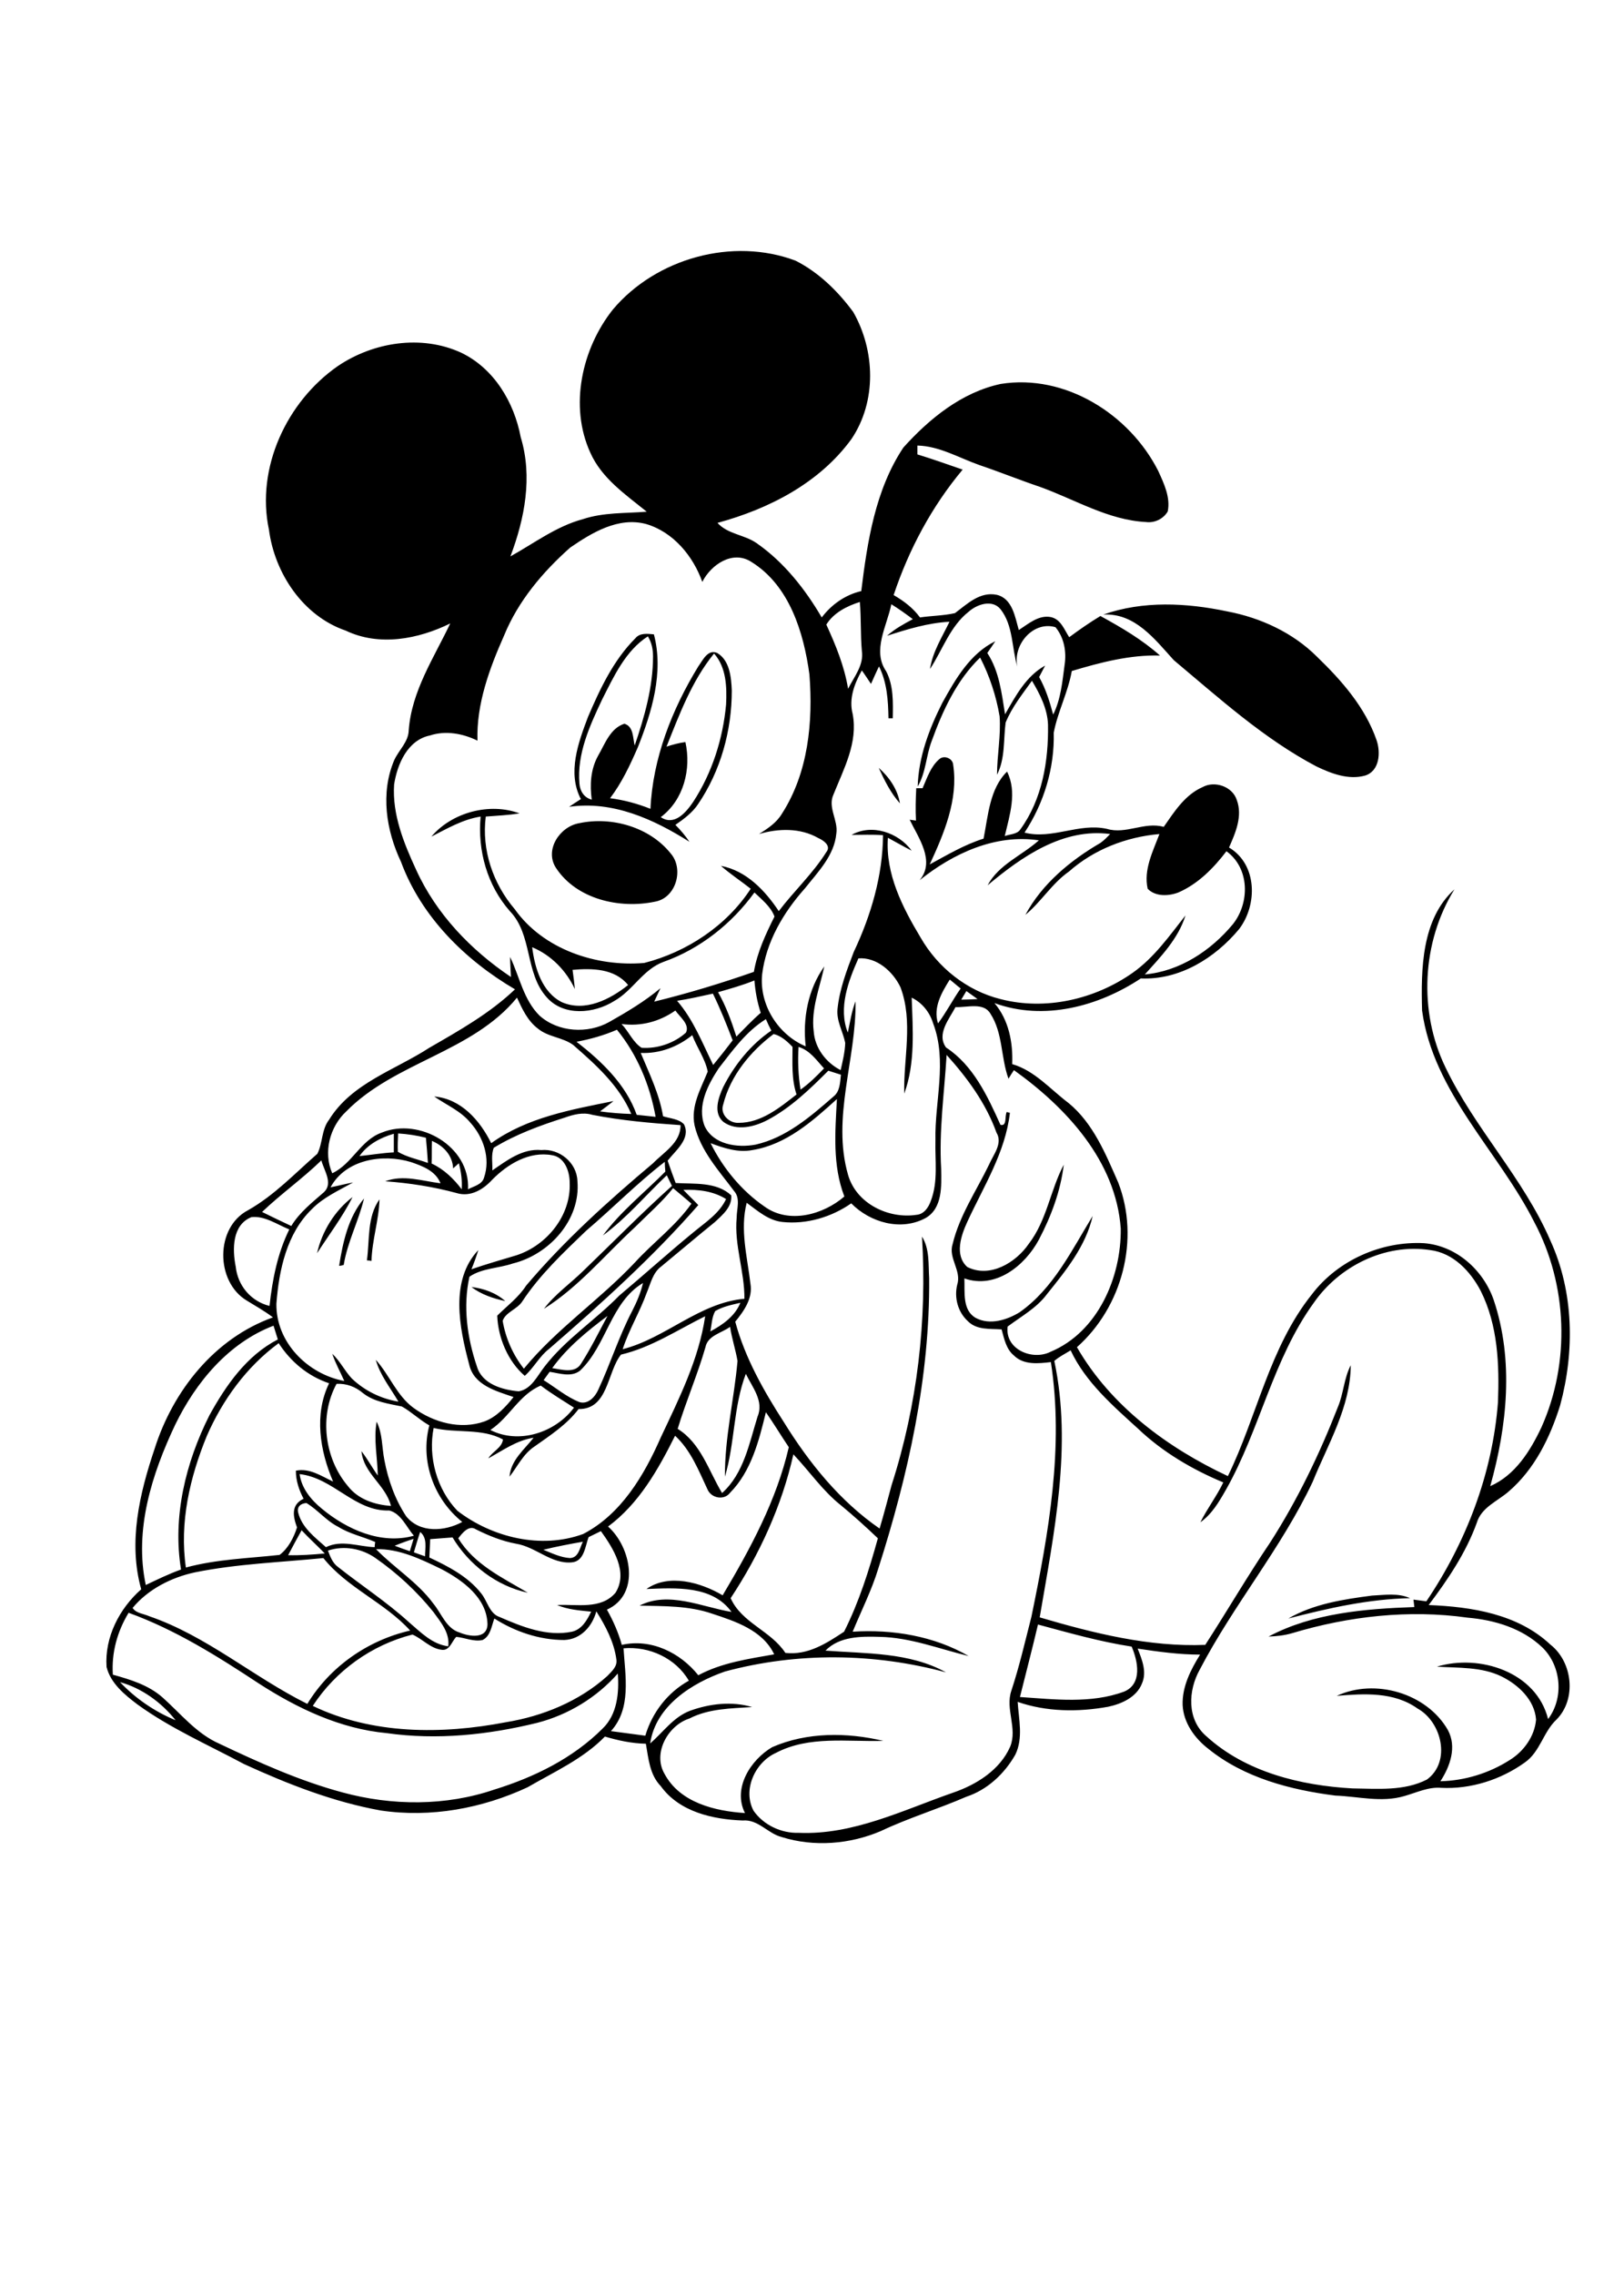
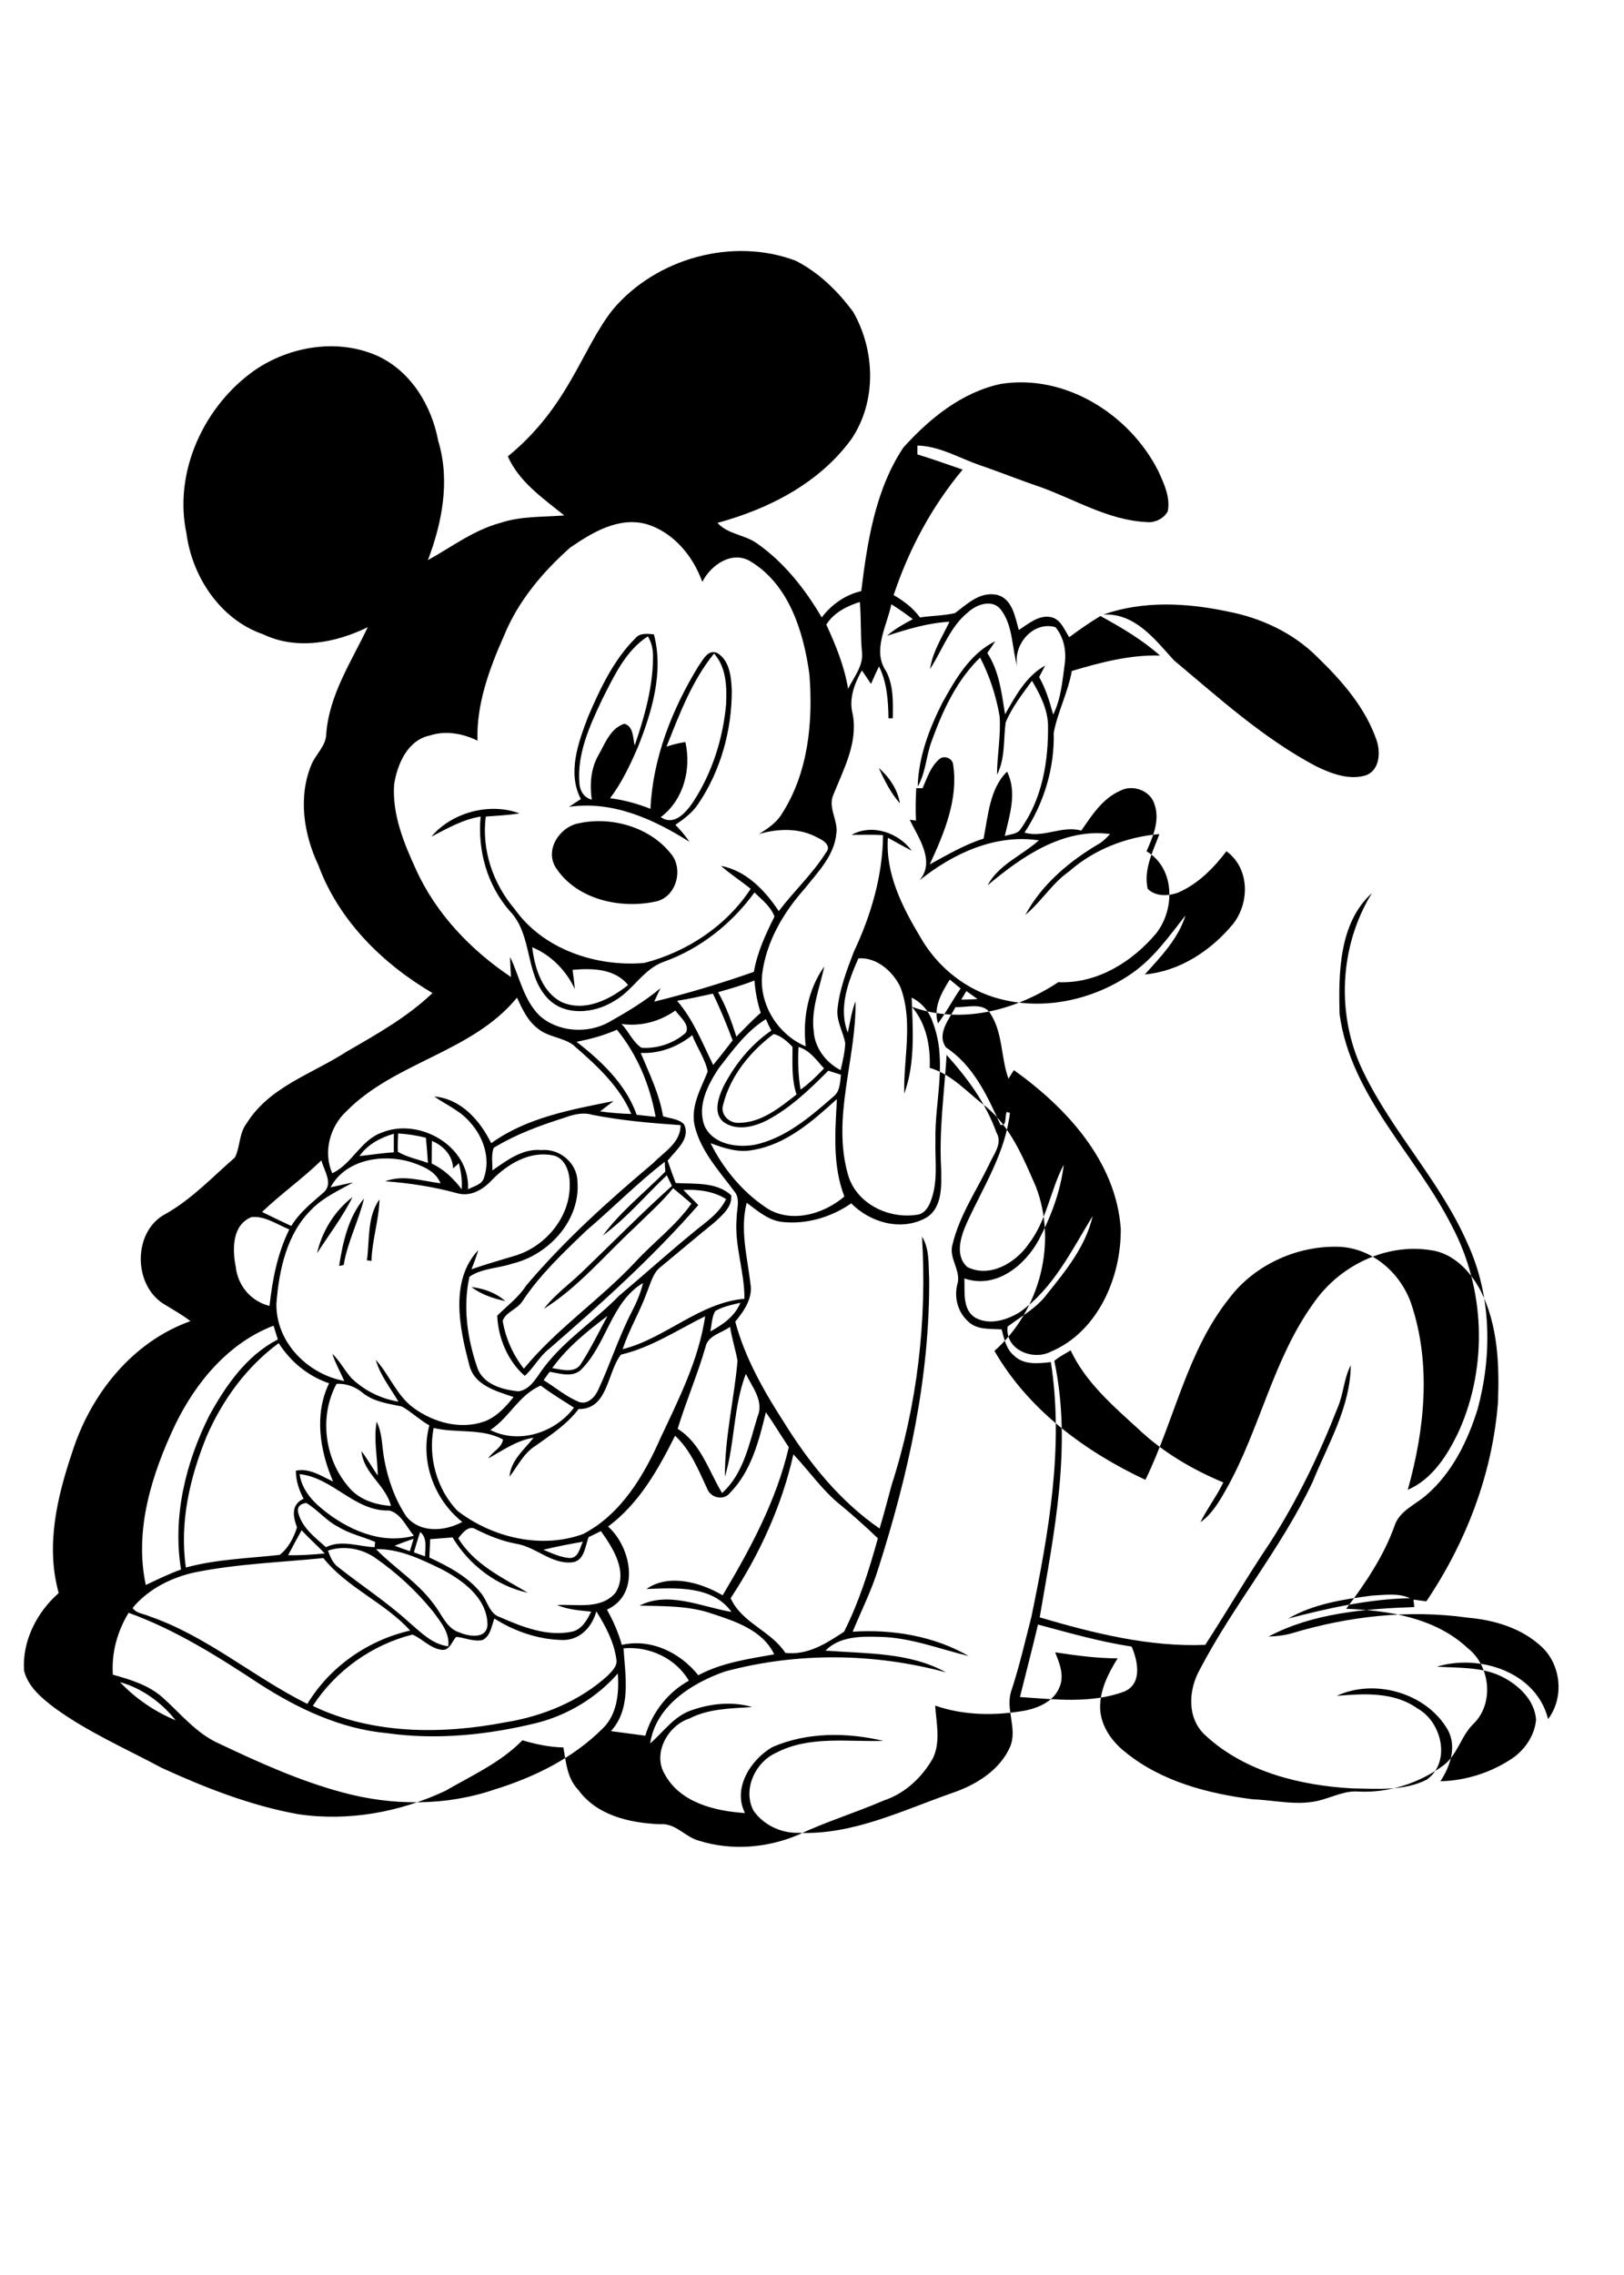
<svg xmlns="http://www.w3.org/2000/svg" version="1.2" baseProfile="tiny" id="Layer_1" x="0px" y="0px" viewBox="0 0 567 794" overflow="scroll" xml:space="preserve">
-   <path d="M449.8,564.9c8.8-5.1,19.2-6.7,29.2-8c4.4-0.2,9.1-1,13.3,0.9C477.8,558.1,463.7,561.3,449.8,564.9 M164.6,449.2  c4.3,0.5,8.5,2,11.8,4.9C172.2,453.2,168,451.8,164.6,449.2 M128.1,439.9c1-7.1,0-15.2,4.4-21.3c-0.2,7.2-2.6,14.2-2.8,21.5  C129.3,440,128.5,439.9,128.1,439.9 M118.4,441.8c1.3-8.2,3.2-17,8.7-23.5c-1.9,7.9-5.8,15.2-7.1,23.2  C119.7,441.6,118.9,441.8,118.4,441.8 M110.7,437.4c1.7-7.6,6.2-14.9,12.4-19.6C119.6,424.7,114.9,430.9,110.7,437.4 M202.3,287.3  c11.3-2.4,24.5,1.4,31.8,10.5c4.8,5.4,2,15.6-5.4,16.9c-12.3,2.6-27.4-0.8-34.6-11.8C190,296.6,195.5,288.4,202.3,287.3 M306.8,268  c3.7,3.3,6.6,7.5,7.4,12.4C311,276.8,308.8,272.4,306.8,268 M232.7,260.6c2.1-0.7,4.3-1.3,6.6-1.6c2.1,9.5-0.6,20.2-8.6,26.2  c4.7,3.2,8.8-1.6,11.3-5.3c6.6-10.1,10.4-22,11.5-34c0.3-6.1,0.1-13-4.2-17.8C241.5,237.7,237.2,249.4,232.7,260.6 M210.2,244.2  c-4.3,9.1-8.8,18.9-7.9,29.3c0.2,2.6,1.6,4.9,4.3,5.6c-0.7-5.2-0.4-10.6,2.2-15.3c2.4-4.1,4.2-9.6,9.2-11.2c3.3,1,2.9,5,3.6,7.6  c3.4-10,6.4-20.4,6.4-31.1c0-2.5-0.5-4.9-1.8-7C218.4,227.1,214.3,236.1,210.2,244.2 M221.8,222.8c1.6-2,4.3-1.6,6.5-1.4  c3.5,13.2-0.7,27.1-5.6,39.4c-2.7,6.2-5.6,12.4-9.7,17.8c4.8,0.6,9.6,1.9,14.1,3.7c0.8-17.6,7.5-34.7,16.7-49.7  c1.6-2.2,3.3-6.1,6.6-4.7c4.4,2.6,4.9,8.5,5.1,13.1c0,14-3.9,28.1-11.8,39.7c-2,3-5,5.2-7.9,7.2c1.8,1.8,3.5,3.8,4.9,5.9  c-12.5-7.9-26.8-14.4-42-12.2c1.3-0.9,2.7-1.8,4.1-2.7c-4.8-9.2-0.9-19.7,2.5-28.7C209.5,240.4,214.2,230.4,221.8,222.8   M385.2,214.5c13.9-4.9,29.1-4.1,43.3-1.1c11.6,2.2,22.9,7.4,31.3,15.8c8.6,8.3,16.8,17.6,20.8,29.1c1.5,4.3,1.1,10.8-4,12.4  c-5.8,1.6-11.8-0.7-17-3.2c-18.4-9.7-33.9-23.8-49.8-37.1C403.1,223,396.2,213.9,385.2,214.5 M41.9,587.1  c5.4,5.7,12.1,10.3,19.4,13.3C56.4,594.2,49.5,589.2,41.9,587.1 M217.7,575.3c0.6,9.7,2.8,21-4.4,28.9c4,0.5,8,1.1,12,1.6  c2.4-8.1,7.8-15.1,15.2-19.2C235.9,578.7,226.6,574.5,217.7,575.3 M362.4,567c-2,8.5-4.2,16.9-6.3,25.3c12,0.8,24.8,2.4,36.4-1.9  c6.4-2.7,4.8-10.6,2.6-15.7C384,573,373.2,569.9,362.4,567 M39.4,584.5c6.1,1.7,12.4,3.6,17.3,7.9c6.4,5.7,11.9,12.7,19.9,16.2  c13.9,6.6,28.1,13,43,17c17.3,4.7,36,4.8,53-1c13.9-4.3,27.4-10.9,37.8-21.3c5.1-4.9,5.8-12.5,5.3-19.2  c-7.4,8.4-17.3,14.4-28.1,17.2c-17.1,4.2-35,6.1-52.6,3.6c-16.2-1.5-31.1-8.6-44.6-17.3c-14.4-9.5-29.2-18.8-45.5-24.7  C40.9,569.5,38.9,576.9,39.4,584.5 M197,572.4c-8.6,0-17.2-2.9-24.4-7.5c-1,2.6-1.3,6.1-4.1,7.5c-3.1,0.7-6.1-0.8-9.2-1.1  c-1.6,1.6-2.3,5-5.2,4.5c-3.9-0.5-6.6-3.8-10.1-5.3c-14.2,3.6-26.8,12.6-34.8,24.9c20.8,10,45.1,10,67.4,5.7  c12.9-2.1,25.6-7.3,35.4-16.1c1.5-1.6,3.6-3.3,3.2-5.8c-0.8-6.1-3.8-11.7-7-16.8C206.8,567.6,202.8,572.2,197,572.4 M68,548.8  c-8.3,1.8-16.3,5.9-21.7,12.4c1.2,1.9,3.8,2,5.8,2.9c20.1,6.9,36.3,21.2,55.2,30.6c7.9-13,21.1-22.2,35.9-25.6  c-8.9-9.8-22-14.9-30.3-25.3C97.9,545.3,82.8,545.8,68,548.8 M131.3,540.7c6.4,6.6,14.5,11.5,20,19c2.9,3.5,4.5,8.7,9.2,10.1  c3.3,1.4,9.6,2.4,9.7-2.9c-0.2-9.2-8.6-15.3-16-19.2C147,544.2,139.4,540.5,131.3,540.7 M114.5,541.2c0.8,2.1,1.6,4.3,3.5,5.7  c8.2,6.5,17,12.2,24.8,19.3c4.1,3.5,8.1,7.7,13.7,8.4c0.6-4.7-2.6-8.4-5.2-12c-5.8-7.2-12.6-13.5-20.2-18.8  C126.4,540.5,120.1,539.3,114.5,541.2 M189.7,540.9c3,1.2,6,2.7,9.3,2.9c3-0.1,3.4-3.5,4.5-5.7C198.9,538.9,194.2,539.8,189.7,540.9   M137.8,539.5c1.8,0.7,3.5,1.3,5.3,1.9c0.4-1.5,0.9-2.9,1.3-4.3C142.2,537.8,140,538.6,137.8,539.5 M146.7,534.7  c-0.8,2.3-1.5,4.7-2.2,7.1c1.3,0.5,2.6,0.9,3.9,1.4C148.4,540.3,149.3,536.8,146.7,534.7 M100.6,542.8c4.3,0.1,8.5-0.2,12.8-0.6  c-2.6-2.7-5.5-5.3-8.1-8.1C103.7,537,102.1,539.9,100.6,542.8 M160,536.9c5.5,9.1,15.5,13.8,24.3,19c-10.9-2.3-20.6-9.8-26.3-19.3  c-2.6,0.2-5.2,0.4-7.8,0.6c-0.1,2.1-0.2,4.3-0.3,6.4c6.6,3.1,13.4,6.6,18,12.4c2.3,2.7,2.9,7.2,6.6,8.4c7.8,3.4,16.5,6.9,25.2,5.1  c3.5-0.8,5.3-4.1,6.7-7c-4-0.4-8.1-0.7-11.9-2.3c6.8-0.4,15.3,1.7,20.4-4.3c4.5-7.2-0.8-15.5-5.1-21.5c-1.4,0.7-2.9,1.4-4.3,2.1  c-1.2,3.2-1.5,8.4-5.8,8.8c-7.2,0.7-12.6-5.4-19.5-6.5c-4.9-0.9-9.6-2.8-14-5C163.7,532.1,161.4,535.1,160,536.9 M104.1,527.9  c1.3,5.3,5.9,8.7,9.7,12.1c5.5-2.7,11.3-0.2,17,0c0-0.4,0.1-1.3,0.2-1.8c-4.3-1.9-8.9-2.8-12.9-5.3c-4.2-2.1-7.1-5.9-11.1-8.3  C105.1,524.7,103.6,525.8,104.1,527.9 M104.6,514.5c0.7,5,4,9,7.8,12.1c8.7,7.2,20.6,12.6,32.1,9.4c-2.6-3-4.5-7.8-8.6-8.8  C123.8,527.6,116.4,515.8,104.6,514.5 M277,507.6c-4,17.9-11.8,34.9-21.9,50.2c3.9,8.7,14,11.3,19.1,19.1c7.8,0.9,14.3-3.3,20.5-7.4  c5.2-10.3,8.7-21.4,11.8-32.6c-4.2-4-8.5-7.9-13-11.6C287.2,520.3,282.6,513.5,277,507.6 M267.4,492.9c-2.4,9.9-5.1,20.6-12.5,28.1  c-2.1,2.8-6.6,1.9-7.9-1.2c-3.1-6.6-5.8-13.6-11.3-18.7c-5.9,11.8-12.6,23.7-23.4,31.7c8.1,7.2,11.4,23.7-0.4,29  c2.2,3.9,4,8,5.2,12.3c10.2-2.3,20.4,2.7,26.7,10.6c8.2-4.4,17.5-5.7,26.5-7.3c-4-8.4-13.5-11.5-21.7-14.2  c-8.1-2.8-16.8-2.6-25.3-2.8c10.1-5.2,21.8,0.5,32.1,2.2c-6.7-9.3-19.5-8.4-29.7-8c7.8-5.5,19-2.3,26.6,2.2  c9.7-16.3,18.8-33.1,23.1-51.7C272.7,501.1,270.2,496.9,267.4,492.9 M171.2,499.1c10,5.1,22.7,0.9,29.2-7.8  c-3.9-2.5-7.9-4.9-11.6-7.7C181.2,486.8,177.9,494.7,171.2,499.1 M117.5,483c-6.1,11.2-4.2,26,3.9,35.6c3.6,4.7,9.4,6.6,15.1,7  c-1.8-7.3-9.6-11.3-10.3-19.1c2.1,2.7,3.7,5.7,5.7,8.5c-0.1-6.3-1.5-12.5-0.4-18.8c2.1,4.2,1.8,8.9,2.7,13.4  c1.3,6.9,3.7,13.7,7.6,19.6c4.8,6,13.5,5.3,19.6,2c-9.9-7.9-14.8-21.3-11.5-33.7c-3.4-1.9-6.2-4.7-9.6-6.6c-4.7-1-9.7-1.6-13.6-4.7  C124.1,484,120.9,482.8,117.5,483 M97.3,468.8c-11.2,8.2-19.6,19.8-25.1,32.4c-5.9,14.4-9.6,30.2-7.3,45.9  c10.7-2.9,21.8-3.2,32.7-4.4c3-2.2,5-6.1,6.1-9.6c-1.4-3.8-2.2-7.9,2.3-10c-1.6-3-2.7-6.3-2.7-9.8c4.8-1,8.9,1.9,13,3.8  c-4.6-10.7-6.7-23.4-1.4-34.3C107.5,480.3,101.5,475.3,97.3,468.8 M246.3,470.2c-2.8,9.7-6.8,18.9-9.7,28.5  c8.1,5,10.8,14.6,15.5,22.4c7.6-6.8,9.5-17.4,12.4-26.7c2.3-5.4-1.9-10.3-4.1-14.9c-4.4,11.5-3.8,24.2-7.3,35.9  c-0.1-13.6,3.2-26.9,4.4-40.4c-0.7-4-2-7.9-2.6-11.9C251.9,465.3,247.1,466.1,246.3,470.2 M61.2,497.2c-8.2,17.3-14.4,36.8-10.3,56  c4-1.9,8.1-3.9,12.3-5.4c-3-18.4,1.6-37.3,9.9-53.8c5.8-10.5,13-20.9,23.9-26.5c-0.5-1.6-1-3.2-1.5-4.8  C79.8,468.7,68.4,482.4,61.2,497.2 M216.8,472.8c-4.9,6.2-4.4,19.1-14.8,19c-4.1,5.4-9.8,9.1-15.3,13c-4,2.6-6,7-8.8,10.6  c0.4-5.7,5.1-9.4,8.4-13.6c-5.9,0.9-10.7,4.4-15.8,7.2c1.4-2.4,4.8-3.7,5.1-6.6c-7.4-4-16.2-2.1-24.2-4c-2,10.1,1.1,21.4,8.3,28.9  c12.1,9.3,29.2,13.5,43.9,8.1c13.3-6.9,21.3-20.5,27.1-33.7c6.4-13.6,13.3-27.3,15.5-42.3C236.5,464.2,227.4,470.3,216.8,472.8   M192.8,477.5c3.3,0.5,8,2,10.1-1.6c3.4-5.3,6.2-11,9.2-16.6C205,464.6,198,470.3,192.8,477.5 M249.7,457.6  c-1.2,2.2-1.2,4.7-1.7,7.1c4.3-2.3,8.6-5.3,10.5-10C255.5,455.4,252.4,456,249.7,457.6 M202.5,478.4c-3.1,2.4-7.2,0.9-10.6,0.4  c-0.7,1-1.4,1.9-2.1,2.9c4.2,2.6,8,5.9,12.6,7.7c3,0.8,5.4-1.9,6.5-4.4c4.2-9,7.2-18.6,11.8-27.4c1.6-3.1,3-6.4,3.8-9.8  C213.2,454.5,211.8,469.6,202.5,478.4 M458.7,454.7C444.4,474.4,439.9,499,428,520c-2.4,4.2-4.9,8.5-8.9,11.3  c2.4-4.8,5.7-9.1,8-13.9c-10.8-4.5-21.2-10.6-29.7-18.7c-8.9-8.1-18.4-16.3-23.6-27.4c-1.9,1.2-4,2.2-5.7,3.7  c6.3,29.7-0.1,60.1-5.1,89.5c18.7,5.5,38.2,10.4,57.8,9.6c7.7-11.9,14.8-24.1,22.7-35.8c9.5-14.8,17.2-30.8,23.6-47.2  c2-4.7,2.1-10,4.5-14.6c-0.1,14.6-8,27.6-13.3,40.7c-10.9,23.1-27.6,42.9-39.4,65.5c-4.1,7.3-4.6,17.4,2.3,23.3  c13.7,12.5,32.9,17.2,51,18.2c8.7,0.1,18,1,26-3.1c8.5-6.2,5.2-20.1-3.3-24.8c-8.3-5.9-18.7-5.2-28.2-4.4c13.3-6.2,31.4-1,38.8,11.9  c3.2,5.9,0.8,12.7-2.6,17.9c8.5-0.2,17-2.8,24.2-7.4c4.9-3,8.7-8.3,9.2-14.1c-0.5-6.9-6.2-12.2-12.1-15.1c-7-3.4-15-2.9-22.5-3.4  c14.8-4.5,34.7,1.8,38.8,18.3c5.6-7.4,4.6-18.6-2-25c-7-6.7-16.7-9.6-26.1-10.4c-20.5-2.9-41.5-0.5-61.2,5.4  c-2.7,0.8-5.5,1.1-8.3,1.2c15.4-8.2,33.7-9.7,50.9-10.3c-0.1-0.9-0.2-1.8-0.3-2.6c1.5,0.2,3,0.4,4.5,0.6  c13.9-20.6,23.1-44.6,25-69.5c0.5-13.1,0-26.8-6-38.8c-3.6-6.9-9.6-13.3-17.7-14.3C483.5,433.9,467.5,442,458.7,454.7 M87.8,424.8  c-6.8,2.7-6.7,11.3-5.5,17.3c0.7,6.6,5.3,12.1,11.8,13.7c1-9.2,2.8-18.4,6.9-26.7C96.6,427.3,92.4,424.3,87.8,424.8 M204.6,429.6  c-8,7.7-16.2,15.4-22.3,24.7c-1.8,2.7-5.8,3.7-6.8,6.7c1,6,3.6,11.9,7.4,16.7c11.4-13.9,26.5-24,38.8-37.1  c6.4-7,14.2-12.7,19.7-20.5c-2.1-1.8-4.2-3.6-6.4-5.4c-4,5-8.9,9.2-13.5,13.8c-10.4,9.6-19.6,20.8-31.6,28.3  c3.9-5.1,9.2-8.8,13.7-13.2c10.3-9.9,20.3-20.1,31-29.7c-0.6-1.2-1.2-2.5-1.8-3.7c-7.4,7-14,14.9-22.3,21  c6.2-8.4,14.5-14.9,21.8-22.3c-0.1-0.8-0.2-2.5-0.2-3.4C222.5,412.9,213.9,421.7,204.6,429.6 M91.5,423c3.4,1.7,6.8,3.3,10.2,4.9  c2.9-4.8,7.3-8.2,11.4-11.8c3.3-3.1,0-7.6-0.9-11.1C105.6,411.4,98.1,416.7,91.5,423 M171.8,411.8c-3.1,3.4-7.6,6.1-12.4,4.6  c-8.1-2.2-16.5-3.5-24.9-4.1c6.3-2.4,12.9-0.1,19.3,0.7c-1.7-4.3-6.2-6-10.3-7.4c-9.8-3-22.8-1-28.1,8.8c2.6-0.5,5.2-1.2,7.9-1.7  c-5,2.8-10.4,5.2-14.4,9.3c-8.8,8.5-11.5,21.3-12.4,33c-0.2,13.5,10.9,24.6,23.7,27c-1.4-3.2-3.1-6.2-4.2-9.5  c2.7,2.5,4.3,5.9,6.8,8.6c4.5,4.3,10.2,7.1,16.3,8.1c-2.8-4.8-6.4-9.2-7.9-14.6c4.8,5.3,7.3,12.5,13.2,16.8c7,5.1,16.4,7.7,24.8,4.7  c4.2-1.6,7.4-5.1,10.1-8.5c-6.1-2.1-13.9-4.1-15.5-11.4c-3.4-12.7-6.8-29.3,3.2-39.9c-0.7,2.3-1.5,4.5-2.4,6.7  c5.2-1.8,10.5-3.3,15.8-4.9c10.6-3.5,19-13.9,18.5-25.3c0-3.9-1.7-8.9-6.1-9.6C184.8,401.7,177.2,406.3,171.8,411.8 M150.8,398.2  c-0.1,2.6,0,5.3-0.1,7.9c4.3,2,7.7,5.3,10.5,9c0.2-3.1-0.2-6.1-1-9.1c-0.7,0.6-1.3,1.2-2,1.8C158,403.2,154.8,399.9,150.8,398.2   M125.5,403.5c4-0.4,8-1.1,12-1.3c0-2.2,0-4.3,0-6.5C132.7,397.1,128.3,399.5,125.5,403.5 M139,395.6c-0.1,2.1-0.2,4.2-0.1,6.4  c3.2,1.9,7,2.6,10.5,3.9c-0.2-3-0.4-5.9-0.7-8.8C145.5,396.3,142.3,395.8,139,395.6 M197.1,390.1c-8.5,2.7-17,5.8-24.7,10.5  c-1,2.5-0.4,5.3-0.5,7.9c5.1-3.5,10.5-7.7,17.1-7.1c6.3-0.6,12.4,4.4,12.6,10.8c1.2,13.6-9.9,25.7-22.6,28.8  c-5,1.7-10.7,1.6-15.1,4.6c-2.3,10.4-0.8,21.3,2.6,31.3c1.8,6.2,8.9,8.2,14.6,8.7c4.4-0.7,6.5-5.4,9-8.6  c7.4-9.6,17.7-16.2,26.1-24.8c8.7-7.3,17.1-14.9,25.9-22.1c4.2-3.5,9-6.5,11.4-11.6c-4.5-2.8-9.7-3.4-14.9-3.2  c1.7,1.8,3.5,3.5,5.2,5.3c-15.9,18.2-33.9,34.4-52.1,50.2c-3.4,2.6-5.3,6.6-8.5,9.4c-5.9-5.1-9.3-13.3-9.6-21  c3.4-3.4,7.4-6.3,10.1-10.5c13.3-15.7,28.6-29.5,44.3-42.7c3.8-3.9,9.7-7.2,9.6-13.3c-10.3-0.7-20.6-1.6-30.8-3.6  C203.5,388.1,200.2,389,197.1,390.1 M262.7,401.4c-5,1-10-0.7-14.6-2.4c4.3,8.7,10.8,16.6,18.8,22.1c8.5,6.2,20.5,2.9,27.9-3.5  c-4.2-10.9-3.2-22.6-2.6-34C283.7,391.3,274.5,399.5,262.7,401.4 M328.6,408c0.1,5.9,0.5,13.7-5.4,17.1c-8.6,4.7-19.4,1.6-26-5.1  c-6.9,4.8-15.6,7.4-24,6.5c-4.9-0.5-8.7-3.9-12.5-6.7c-2.4,9.4,0.2,18.8,1.3,28.2c0.9,5.1-2.2,9.5-5.3,13.3  c3.4,12.6,9.9,24.1,17,35.1c8.8,14.2,19.5,27.5,33.4,37.1c1.5-5,2.8-10.1,4.2-15.2c9-27.9,12.4-57.6,10.6-86.7  c2.7,4.3,2.2,9.6,2.5,14.5c0.3,34.6-7.3,68.7-17.8,101.5c-2.3,7.5-5.9,14.6-8.9,21.9c13.9-0.9,28.4,1.5,40.5,8.5  c-10.3-2.5-20.4-6.5-31.1-6.7c-6.5-0.2-14-0.2-18.9,4.8c14.1,1.1,29.3,0.5,42.1,7.6c-25.1-6.8-52-7.1-77.2-0.3  c-11.5,4-24.2,12-26.1,25.1c4.5-3.9,8.1-9.2,13.9-11.4c6.9-2.5,14.6-3.4,21.7-1.3c-7.4,0.5-15.1,0.5-21.9,4  c-7.5,2.4-12.9,12.1-8.7,19.3c5.4,10.1,17.6,13,28.1,13.7c-4.4-8.7,2-18.6,9.5-23c12.1-5.3,26.1-5.2,38.8-2.2  c-12.5,0.4-25.9-1.9-37.5,4.2c-7.3,3.3-11.7,12.9-7.8,20.2c3.5,5,9.7,7.9,15.8,7.7c18.9,0.8,36.3-7.9,53.8-14  c8.2-2.8,16.4-7.9,20-16.1c2.6-6.4-1.8-13.1,0.4-19.5c2.8-8.5,4.8-17.2,7-25.8c6-29.1,11.4-59.2,6.8-88.9c-4.3,0.5-9.5,1.1-12.9-2.3  c-2.7-2.2-3.4-5.8-4.3-9.1c-4-0.3-8.7,0.3-11.8-2.9c-3.5-3.2-4.8-8.2-3.7-12.7c1.6-4.9-3.2-9.3-1.6-14.2c2.4-10,8.3-18.6,12.7-27.7  c1.5-3.5,4.9-7.4,2.6-11.2c-3.7-10.3-10.2-19.1-17.4-27.1C329.7,381.4,327.8,394.6,328.6,408 M278.8,365.4c-0.3,5-0.1,10,0.7,14.9  c3-2.1,5.6-4.7,8.2-7.4C285.1,370.1,282.8,366.6,278.8,365.4 M223.7,367.5c3,7.2,6.5,14.3,7.8,22.1c2.5,0.8,5.5,0.9,7.3,2.8  c2.5,5-2.9,9.1-5.7,12.7c0.9,2.6,1.8,5.2,2.8,7.8c6.5,0.4,14.2-0.5,19.4,4.3c0.4,4-3.1,6.9-5.8,9.4c-6.3,5.1-12.4,10.3-18.6,15.4  c-3,2.2-3.7,5.9-5.1,9.2c-2.4,6.7-6.2,12.9-8.4,19.7c15-3.8,26.7-16.2,42.5-17.6c0.1-9.5-3.6-18.7-2.7-28.3c0-3.1,1.4-6.7-0.9-9.3  c-5.3-7.1-11.7-14-13.8-22.9c-1.4-6.8,2.2-12.8,4.6-18.8c-0.9-4.5-3.8-8.4-5.4-12.7C236.6,365.4,230.3,367.8,223.7,367.5   M252.5,385.5c-1.2,3.4,2.1,6.6,5.4,6.4c7.9,0,14.3-5.3,20.2-9.9c-1.8-5.4-1.4-11-1.4-16.6c-1.8-1.9-4-3.9-6.6-4.5  C262.1,366.9,255,375.4,252.5,385.5 M201.3,363.6c8.7,6.8,17.2,14.8,21,25.5c2.2,0.2,4.4,0.5,6.6,0.7c-2-11.1-6.4-21.7-13.5-30.4  C210.8,361.4,206.1,362.7,201.3,363.6 M250.9,372.9c-3.8,5.8-7.6,13.1-4.9,20.1c3,6.5,11.4,7.7,17.8,6.5  c10.6-2.4,19.1-9.7,27.1-16.7c2.4-1.8,2.4-5,2.7-7.7c-1.5-0.5-2.9-0.9-4.4-1.4c-6.4,6.4-13.1,12.9-21.2,17.2  c-4.6,2.4-10.8,4-15.4,0.7c-3.7-3.1-1.8-8.5-0.1-12.2c3.9-7.7,9.6-14.8,16.8-19.7c-0.7-1.3-1.3-2.6-1.9-4  C260.5,360,255.8,366.6,250.9,372.9 M217,357.4c2.5,2.6,4,6.4,7,8.3c5.5,0.4,11.4-1.6,15.5-5.3c1.4-2.9-2.2-5.5-3.7-7.7  C230.2,356.6,223.8,358.3,217,357.4 M333.6,351.5c-2.2,4.2-6.7,9.4-3.3,14.1c9.5,6.2,14.5,17,19,27c2.4,0.6,1.4-3.1,2.2-4.5  c0.3,0.1,0.9,0.3,1.1,0.3c-1.6,13.9-9.2,25.7-14.9,38.1c-2.2,4.8-4.5,11.6,0,15.7c7.9,4,17-1.5,21.5-8.1c6.3-8.2,7.5-18.7,12.2-27.6  c-1.1,9.2-4.4,18-8.7,26.2c-4.9,9.1-15.1,17.3-26,13.5c0.2,4.7-0.8,11.1,4,13.8c4.9,2.6,10.9,0.7,15.3-2  c11.8-8.3,18.2-21.7,25.5-33.6c-2.4,10.5-9.3,19-15.9,27.2c-3.6,4.9-9,7.8-13.8,11.4c-1,8,8.7,12,15,8.8c16.5-6.9,24.7-26,24.5-43  c-1.7-23.6-19-42.2-37.3-55.3c-0.5,0.7-1.4,2.2-1.9,3c-2.7-7.4-1.9-15.9-6.3-22.7C343.4,349.7,337.7,351.7,333.6,351.5 M120.9,387.9  c-5.8,5.4-8.1,14.3-4.9,21.6c7-3.3,9.9-11.6,17.3-14.2c13.1-5.4,30.9,4.8,30.1,19.8c2-1.1,4.9-1.6,5.6-4.1  c2.3-6.7-0.2-14.1-4.8-19.2c-3.4-4.1-8.3-6.1-12.6-9.1c9.4,0.8,16,8.4,19.9,16.3c12.5-9,27.9-11.7,42.7-14.7  c-1.5,1.2-3.1,2.4-4.7,3.6c3.6,0.5,7.3,0.8,10.9,0.9c-4.2-9.9-12.4-17.2-20.3-24.1c-3.7-2.7-8.7-2.7-12.3-5.7  c-3.6-2.7-5.5-6.9-7.3-10.8C164.9,367.3,137.9,370.6,120.9,387.9 M236.4,349.3c5.7,6.6,8.8,14.7,12.6,22.4c2.3-2.8,4.6-5.7,6.8-8.6  c-2.1-5.5-4.3-11-6.9-16.3C244.7,347.7,240.5,348.7,236.4,349.3 M337.4,345.9c-0.6,1-1.2,2-1.8,3c1.9,0,3.8-0.1,5.7-0.2  C340,347.8,338.7,346.8,337.4,345.9 M327.5,357.2c2.9-3.9,5.1-8.2,7.9-12.2c-1.3-1-2.5-2.1-3.8-3.1  C328.8,346.4,325.7,351.6,327.5,357.2 M250.7,346.3c2.8,4.9,4.7,10.2,6.4,15.5c2.8-2.8,5.5-5.7,8.5-8.3c-1.2-3.7-1.9-7.4-2.2-11.3  C259.2,343.9,254.9,345.1,250.7,346.3 M299.7,334.5c-3.5,7.9-7.1,17.3-3.7,25.9c0.8-3.6,1.3-7.4,2.7-10.9  c0.3,20.2-8.4,40.5-2.6,60.6c2.9,10,14.1,15.4,23.9,13.9c2.6-0.2,4.2-2.6,5-4.9c2.6-6.8,1.4-14.1,1.6-21.2  c-0.3-13.5,4.2-27.5-0.8-40.7c-1.2-3.9-3.8-7.2-7.5-9c0.4,11.1,1.3,22.9-2.6,33.5c-0.3-12.3,3.2-25.1-1.3-37.1  C311.8,339.1,306.1,334,299.7,334.5 M185.8,330.6c0.9,7.2,3.4,15.7,10.4,19.2c8.1,3.5,16.8-1,23.1-6c-4.7-5.8-12.6-5.9-19.4-5.3  c0.3,2.2,0.6,4.4,0.8,6.7C197.7,338.8,192.5,333.4,185.8,330.6 M311.2,210.9c-1.5,7.5-6.8,16.2-1.8,23.4c2.6,5,2.4,10.9,2.3,16.4  c-0.4,0-1.1,0-1.5,0c-0.1-6.2-0.5-12.5-3.3-18.1c-1,2-1.9,4.1-2.8,6.1c-1.1-1.6-2.1-3.2-3.2-4.7c-2.6,4.6-4.6,9.9-3.2,15.2  c1.9,10-3.1,19.1-6.7,28.1c-2.1,4.5,1.7,9,1,13.6c-0.7,7.7-6.4,13.4-11,19.2c-7.5,8.4-13.5,18.6-14.9,29.9  c-1.1,10.6,5.5,21.1,15.2,25.2c-1.1-9.7,0.8-19.9,6.5-27.9c-1.6,7.5-4.7,14.9-3.7,22.7c0.4,5.8,4.3,10.9,9.4,13.5  c0.7-3.1,1.5-6.3,1.6-9.5c-0.8-4-3.1-7.6-2.7-11.8c0.7-6.9,3.2-13.5,5.7-20c6-12.7,10.1-26.6,10.2-40.7c-3.7-0.3-7.4-0.1-11-0.1  c7.1-4,16.4-0.8,21,5.5c-2.8-1.4-5.5-3-8.3-4.5c-0.9,12.6,5.1,24.3,11.4,34.8c6,10.5,16.2,18.6,27.9,21.5c15.7,4.1,33,0.1,46.2-9.2  c7.5-5.3,12.8-12.9,18.4-20c-2.5,8.1-8.6,14.4-14.2,20.6c12.2-1.1,23.1-8.3,30.8-17.6c5.9-7.5,5.8-19.5-2.3-25.4  c-4.5,5.9-9.9,11.4-16.8,14.4c-3.4,1.3-8,1.5-10.7-1.3c-1.5-6.6,1.8-13,4.1-19.1c-11.6,1-22.9,5.4-31.6,13.1  c-5.9,4.1-9.7,10.6-15.2,15.1c5.8-10.8,15.7-19,26.2-25.1c1.3-0.9,2.3-2,3.4-3.1c-16.4-2.2-30.9,7.9-42.8,17.9  c3.9-7.3,12-10.4,17.9-15.7c-15.2-2.3-30,4.6-41.6,13.9c5.5-6.7-0.4-14.7-3.5-21.1c0.5,0.1,1.7,0.2,2.2,0.3  c-0.2-3.8-0.1-7.5,0.1-11.3c0.7,0,1.5,0,2.2,0c1.6-3.6,2.8-7.5,5.8-10.1c1.7-1.6,4.8-0.3,4.9,2c1.8,12.1-3.2,23.9-8.2,34.7  c6.1-3.3,12.1-6.9,18.8-9c1.6-8,2.1-17.4,8.2-23.4c3.6,7.2,0.9,15.2-0.8,22.5c1.9-0.7,4.4-0.6,5.5-2.4c7.6-10.5,9.8-23.8,9.6-36.5  c-0.2-5.5-2.8-10.6-5.6-15.3c-3.3,4.6-7,9.2-9.2,14.6c-0.8,6.1-0.1,12.5-3,18.2c0-6.8,1.4-13.6,0.9-20.4c-1.2-7.1-3.5-14.1-6.8-20.5  c-8.2,7.9-13.1,18.6-16.9,29.1c-2,5.2-2,11-4.9,15.9c0.3-10.3,4-20.1,8.6-29.2c4.6-8.3,9.7-17.2,18.5-21.5c-0.9,1.4-1.9,2.8-2.8,4.1  c4.2,6.4,5,14,6.2,21.4c3.7-6.4,7.3-13.3,14-17c-0.7,1.3-1.4,2.7-2.1,4c2.3,4.1,3.7,8.6,4.9,13.1c2.7-5.4,3.2-11.5,4-17.4  c0.7-4.6-0.2-9.5-3.2-13.1c-7.8-2.3-15,6.2-13.3,13.8c-2-6.6-1.4-14.4-5.9-20.1c-2.9-3.5-8.2-1.7-11.1,0.9  c-6.5,5.1-9.1,13.3-13.5,20c0.9-6,4.2-11.1,6.8-16.5c-7.5,0.4-14.7,2.6-21.8,4.9c2.7-2.4,5.8-4.1,9-5.8  C316.3,214.3,313.8,212.5,311.2,210.9 M288.5,218c3.3,7.2,6.3,14.5,7.6,22.4c2.1-4.2,5.6-8.3,4.8-13.3c-0.5-5.7-0.2-11.4-0.7-17  C295.8,211.5,291.1,213.8,288.5,218 M199.1,191.1c-9.6,8.5-18.2,18.7-23.1,30.7c-5.1,11.5-9.7,23.9-9.3,36.7  c-5.1-2.5-11.1-3.6-16.6-1.8c-7.8,1.6-11.4,10-12.5,17.1c-0.7,10.5,3.4,20.5,7.7,29.8c7,15.4,19.1,28,33.1,37.4  c-0.1-2.4-0.3-4.7-0.3-7c3.3,6.9,4.7,15,10.3,20.5c6.5,5.8,16.8,6.4,24.3,2.2c6.2-3.5,12.4-7.2,17.9-11.8c-0.7,1.6-1.5,3.1-2.2,4.7  c11.8-2.9,23.4-6.4,34.8-10.4c1.2-6.9,4.1-13.1,7.2-19.3c-1.3-3.5-4.4-5.9-7-8.4c-7.9,10.9-19,19.7-31.7,24.2  c-7.2,2.6-10.8,10.1-17.3,13.7c-7,4.4-17.6,5.4-23.5-1.3c-7.7-8.5-4.9-21.8-12.9-30.1c-7.9-9-11.3-21.1-10.2-33  c-6.3,1-11.7,4.2-17.2,7c7.2-8.5,20.4-12,30.8-8.1c-3.9,0.6-7.8,0.8-11.8,1.1c-1.5,11.6,2.5,23.4,10.1,32.3  c10,14.1,28.5,20.2,45.2,18.8c14.9-3.8,28.8-13,37.2-25.9c-3.4-2.7-7.1-5.1-10.4-8c8.9,1.7,15.4,8.6,20.2,15.8  c5.3-7,11.9-13.1,16.6-20.6c1.8-2.2-1-4.1-2.8-4.9c-6.3-3.6-13.9-3.4-20.7-1.4c3-1.9,6.1-3.9,8-7.1c9.2-14.3,10.9-32,9.6-48.6  c-2-14.7-7-31.1-20.3-39.3c-6.5-4.2-14.1,1-17.1,7c-3.2-9-10.1-17.4-19.6-20.2C215.9,180.3,206.7,185.9,199.1,191.1 M214,108  c15.1-17.9,41.9-25.3,63.8-17c8.1,4.1,14.8,10.7,20.1,17.9c7.7,13.5,8.2,31.2-0.6,44.3c-11.2,15.4-28.8,24.4-46.8,29.3  c3.6,4,9.5,4.1,13.7,7.1c9.5,6.6,16.9,16,22.7,25.9c3.4-4.5,8.2-7.9,13.8-9.2c2.1-17.2,4.9-35.4,14.7-50.1  c9.1-10.1,20.4-19.3,34-22.2c22.5-3.6,45,10.6,55,30.4c2,4.4,4.3,9.2,3.3,14.1c-1.5,2.6-4.6,4.1-7.6,3.7  c-13.3-0.7-24.8-7.9-37.1-12.3c-7.1-2.4-14-5.2-21.1-7.6c-7.1-2.5-13.9-6.6-21.6-6.8c0,0.8,0,2.3,0,3.1c5.3,1.6,10.5,3.5,15.8,5.3  c-10.8,12.9-18.8,27.9-24.1,43.8c3.5,2,6.8,4.5,9.2,7.8c4-0.6,8.2-0.6,12.2-1.5c4.3-3.2,8.7-7.6,14.6-6.4c5.5,1.3,6.4,7.8,7.7,12.3  c3.4-2.2,7-5.4,11.3-4.5c3.4,0.8,4.6,4.4,6.3,7c3.5-2.6,7.1-5.1,10.9-7.4c7.3,4,14.5,8.2,20.8,13.8c-10.5-0.3-20.8,2.4-30.8,5.4  c-1.3,7.4-4.9,14.2-6.3,21.5c0.3,12.4-3.4,24.6-10.2,34.9c9.7,2.5,19-3.5,28.8-1.3c6.6,2,13.1-2.6,19.8-0.7  c3.7-5.3,7.4-11.2,13.6-13.9c4.2-2.3,10.4-0.2,11.9,4.5c2.1,5.6-0.4,11.4-2.7,16.6c9.9,5.9,10,20,3.5,28.5  c-8.4,10.1-20.8,17.8-34.3,17.2c-14.8,9.8-33.9,14.9-51.1,8.6c5,5.9,6.5,13.7,6.2,21.3c7.9,2.3,13.3,8.8,19.7,13.6  c8.6,7.1,12.9,17.7,17.3,27.7c7.7,19.8,1.4,43.5-14.4,57.5c11.8,20.5,31.6,35.1,52.7,45c10.2-20.9,14.5-44.9,29.3-63.4  c9-11.9,24.3-18.7,39.2-17.9c11.3,0.9,20.7,9.4,24.3,19.8c7.1,21.1,4.7,44-1.2,65c8.7-3.8,14-12.3,17.9-20.6  c10.1-22.6,9.1-49.7-2.5-71.5c-12.5-24.8-35.3-45.3-39.2-73.9c-0.4-14.4-0.2-31.9,11.3-42.3c-11.4,18.4-12.6,42.7-3.1,62.2  c10.2,21.3,27.2,38.6,36.6,60.4c8.2,17.9,8.5,38.7,3.4,57.5c-3.5,11.2-8.9,22.3-18,30.1c-3.9,3.4-9.5,5.5-11.1,10.9  c-3.8,10.5-10.1,19.8-16.8,28.7c15,0.6,31.1,3.1,42.5,13.8c7.8,6.1,9.2,19.1,2.1,26.2c-4.6,4.3-5.7,11.3-11.1,15  c-8.4,6-18.8,9.3-29.1,8.8c-4.5-0.4-8.7,1.7-13,2.9c-7.9,2.3-16,0.1-24-0.2c-15.7-2-31.8-6.2-44.3-16.3c-4.8-3.7-8.7-9.1-9-15.3  c-0.2-6.4,2.8-12.3,6.1-17.6c-7.3,0-14.6-1-21.8-2.1c1.5,3.8,3.3,8.1,1.5,12.2c-1.9,4.8-7.1,7.1-11.8,8.1  c-10.5,1.9-21.5,1.8-31.6-1.7c0.4,6.1,2,12.6-0.8,18.4c-3.8,6.7-9.8,12.3-17.1,14.7c-9.9,4.3-20.2,7.4-29.9,12  c-10.8,4.6-23.3,5.6-34.5,2.1c-4.9-1.2-8.3-6.3-13.7-5.8c-10.5-0.4-22.1-3-28.6-12c-3.9-4-4.3-9.7-5.2-14.8  c-4.9-0.1-9.6-1.1-14.3-2.5c-7.6,7.8-17.7,12.3-27,17.7c-15.9,7.4-33.8,10.7-51.3,8.1c-16.6-3-32.4-9.2-47.7-16.2  c-12.5-6.7-25.6-12.4-37.2-20.8c-4.5-3.4-9.4-7.4-10.8-13.1c-0.7-10.4,4.5-20.4,12.1-27.1c-4.6-16.4-0.6-33.4,4.7-49.1  c6.4-20.2,20.9-38.5,41.3-45.8c-2.9-2.2-6.1-4-9.2-5.9c-10.9-6.6-11-25.5,0.5-31.5c9.2-5.2,16.4-12.9,24.2-19.7  c1.9-3.7,1.4-8.4,4.1-11.9c7.9-12.8,23-17.3,35-25.1c10.4-6,21.1-12,29.9-20.4c-17.4-10.2-32.7-25.3-39.8-44.5  c-5.2-11-7.2-24-2.4-35.4c1.6-3.6,5-6.4,5.1-10.5c1-13.7,8.8-25.3,14.5-37.3c-11.2,5.5-24.8,8.1-36.5,2.5  c-14.9-5.1-24.8-20-26.8-35.2c-4.6-21.6,6.2-44.7,24-57.1c12.4-8.4,29.2-11.1,43.1-4.7c11.5,5.5,18.5,17.3,20.8,29.5  c4.2,13.8,1.4,28.4-3.6,41.6c8.3-4.6,16-10.5,25.3-13c7.2-2.4,14.8-2,22.3-2.6c-7.4-6-15.7-11.6-19.7-20.6  C198.7,141.8,203.1,121.7,214,108" />
+   <path d="M449.8,564.9c8.8-5.1,19.2-6.7,29.2-8c4.4-0.2,9.1-1,13.3,0.9C477.8,558.1,463.7,561.3,449.8,564.9 M164.6,449.2  c4.3,0.5,8.5,2,11.8,4.9C172.2,453.2,168,451.8,164.6,449.2 M128.1,439.9c1-7.1,0-15.2,4.4-21.3c-0.2,7.2-2.6,14.2-2.8,21.5  C129.3,440,128.5,439.9,128.1,439.9 M118.4,441.8c1.3-8.2,3.2-17,8.7-23.5c-1.9,7.9-5.8,15.2-7.1,23.2  C119.7,441.6,118.9,441.8,118.4,441.8 M110.7,437.4c1.7-7.6,6.2-14.9,12.4-19.6C119.6,424.7,114.9,430.9,110.7,437.4 M202.3,287.3  c11.3-2.4,24.5,1.4,31.8,10.5c4.8,5.4,2,15.6-5.4,16.9c-12.3,2.6-27.4-0.8-34.6-11.8C190,296.6,195.5,288.4,202.3,287.3 M306.8,268  c3.7,3.3,6.6,7.5,7.4,12.4C311,276.8,308.8,272.4,306.8,268 M232.7,260.6c2.1-0.7,4.3-1.3,6.6-1.6c2.1,9.5-0.6,20.2-8.6,26.2  c4.7,3.2,8.8-1.6,11.3-5.3c6.6-10.1,10.4-22,11.5-34c0.3-6.1,0.1-13-4.2-17.8C241.5,237.7,237.2,249.4,232.7,260.6 M210.2,244.2  c-4.3,9.1-8.8,18.9-7.9,29.3c0.2,2.6,1.6,4.9,4.3,5.6c-0.7-5.2-0.4-10.6,2.2-15.3c2.4-4.1,4.2-9.6,9.2-11.2c3.3,1,2.9,5,3.6,7.6  c3.4-10,6.4-20.4,6.4-31.1c0-2.5-0.5-4.9-1.8-7C218.4,227.1,214.3,236.1,210.2,244.2 M221.8,222.8c1.6-2,4.3-1.6,6.5-1.4  c3.5,13.2-0.7,27.1-5.6,39.4c-2.7,6.2-5.6,12.4-9.7,17.8c4.8,0.6,9.6,1.9,14.1,3.7c0.8-17.6,7.5-34.7,16.7-49.7  c1.6-2.2,3.3-6.1,6.6-4.7c4.4,2.6,4.9,8.5,5.1,13.1c0,14-3.9,28.1-11.8,39.7c-2,3-5,5.2-7.9,7.2c1.8,1.8,3.5,3.8,4.9,5.9  c-12.5-7.9-26.8-14.4-42-12.2c1.3-0.9,2.7-1.8,4.1-2.7c-4.8-9.2-0.9-19.7,2.5-28.7C209.5,240.4,214.2,230.4,221.8,222.8   M385.2,214.5c13.9-4.9,29.1-4.1,43.3-1.1c11.6,2.2,22.9,7.4,31.3,15.8c8.6,8.3,16.8,17.6,20.8,29.1c1.5,4.3,1.1,10.8-4,12.4  c-5.8,1.6-11.8-0.7-17-3.2c-18.4-9.7-33.9-23.8-49.8-37.1C403.1,223,396.2,213.9,385.2,214.5 M41.9,587.1  c5.4,5.7,12.1,10.3,19.4,13.3C56.4,594.2,49.5,589.2,41.9,587.1 M217.7,575.3c0.6,9.7,2.8,21-4.4,28.9c4,0.5,8,1.1,12,1.6  c2.4-8.1,7.8-15.1,15.2-19.2C235.9,578.7,226.6,574.5,217.7,575.3 M362.4,567c-2,8.5-4.2,16.9-6.3,25.3c12,0.8,24.8,2.4,36.4-1.9  c6.4-2.7,4.8-10.6,2.6-15.7C384,573,373.2,569.9,362.4,567 M39.4,584.5c6.1,1.7,12.4,3.6,17.3,7.9c6.4,5.7,11.9,12.7,19.9,16.2  c13.9,6.6,28.1,13,43,17c17.3,4.7,36,4.8,53-1c13.9-4.3,27.4-10.9,37.8-21.3c5.1-4.9,5.8-12.5,5.3-19.2  c-7.4,8.4-17.3,14.4-28.1,17.2c-17.1,4.2-35,6.1-52.6,3.6c-16.2-1.5-31.1-8.6-44.6-17.3c-14.4-9.5-29.2-18.8-45.5-24.7  C40.9,569.5,38.9,576.9,39.4,584.5 M197,572.4c-8.6,0-17.2-2.9-24.4-7.5c-1,2.6-1.3,6.1-4.1,7.5c-3.1,0.7-6.1-0.8-9.2-1.1  c-1.6,1.6-2.3,5-5.2,4.5c-3.9-0.5-6.6-3.8-10.1-5.3c-14.2,3.6-26.8,12.6-34.8,24.9c20.8,10,45.1,10,67.4,5.7  c12.9-2.1,25.6-7.3,35.4-16.1c1.5-1.6,3.6-3.3,3.2-5.8c-0.8-6.1-3.8-11.7-7-16.8C206.8,567.6,202.8,572.2,197,572.4 M68,548.8  c-8.3,1.8-16.3,5.9-21.7,12.4c1.2,1.9,3.8,2,5.8,2.9c20.1,6.9,36.3,21.2,55.2,30.6c7.9-13,21.1-22.2,35.9-25.6  c-8.9-9.8-22-14.9-30.3-25.3C97.9,545.3,82.8,545.8,68,548.8 M131.3,540.7c6.4,6.6,14.5,11.5,20,19c2.9,3.5,4.5,8.7,9.2,10.1  c3.3,1.4,9.6,2.4,9.7-2.9c-0.2-9.2-8.6-15.3-16-19.2C147,544.2,139.4,540.5,131.3,540.7 M114.5,541.2c0.8,2.1,1.6,4.3,3.5,5.7  c8.2,6.5,17,12.2,24.8,19.3c4.1,3.5,8.1,7.7,13.7,8.4c0.6-4.7-2.6-8.4-5.2-12c-5.8-7.2-12.6-13.5-20.2-18.8  C126.4,540.5,120.1,539.3,114.5,541.2 M189.7,540.9c3,1.2,6,2.7,9.3,2.9c3-0.1,3.4-3.5,4.5-5.7C198.9,538.9,194.2,539.8,189.7,540.9   M137.8,539.5c1.8,0.7,3.5,1.3,5.3,1.9c0.4-1.5,0.9-2.9,1.3-4.3C142.2,537.8,140,538.6,137.8,539.5 M146.7,534.7  c-0.8,2.3-1.5,4.7-2.2,7.1c1.3,0.5,2.6,0.9,3.9,1.4C148.4,540.3,149.3,536.8,146.7,534.7 M100.6,542.8c4.3,0.1,8.5-0.2,12.8-0.6  c-2.6-2.7-5.5-5.3-8.1-8.1C103.7,537,102.1,539.9,100.6,542.8 M160,536.9c5.5,9.1,15.5,13.8,24.3,19c-10.9-2.3-20.6-9.8-26.3-19.3  c-2.6,0.2-5.2,0.4-7.8,0.6c-0.1,2.1-0.2,4.3-0.3,6.4c6.6,3.1,13.4,6.6,18,12.4c2.3,2.7,2.9,7.2,6.6,8.4c7.8,3.4,16.5,6.9,25.2,5.1  c3.5-0.8,5.3-4.1,6.7-7c-4-0.4-8.1-0.7-11.9-2.3c6.8-0.4,15.3,1.7,20.4-4.3c4.5-7.2-0.8-15.5-5.1-21.5c-1.4,0.7-2.9,1.4-4.3,2.1  c-1.2,3.2-1.5,8.4-5.8,8.8c-7.2,0.7-12.6-5.4-19.5-6.5c-4.9-0.9-9.6-2.8-14-5C163.7,532.1,161.4,535.1,160,536.9 M104.1,527.9  c1.3,5.3,5.9,8.7,9.7,12.1c5.5-2.7,11.3-0.2,17,0c0-0.4,0.1-1.3,0.2-1.8c-4.3-1.9-8.9-2.8-12.9-5.3c-4.2-2.1-7.1-5.9-11.1-8.3  C105.1,524.7,103.6,525.8,104.1,527.9 M104.6,514.5c0.7,5,4,9,7.8,12.1c8.7,7.2,20.6,12.6,32.1,9.4c-2.6-3-4.5-7.8-8.6-8.8  C123.8,527.6,116.4,515.8,104.6,514.5 M277,507.6c-4,17.9-11.8,34.9-21.9,50.2c3.9,8.7,14,11.3,19.1,19.1c7.8,0.9,14.3-3.3,20.5-7.4  c5.2-10.3,8.7-21.4,11.8-32.6c-4.2-4-8.5-7.9-13-11.6C287.2,520.3,282.6,513.5,277,507.6 M267.4,492.9c-2.4,9.9-5.1,20.6-12.5,28.1  c-2.1,2.8-6.6,1.9-7.9-1.2c-3.1-6.6-5.8-13.6-11.3-18.7c-5.9,11.8-12.6,23.7-23.4,31.7c8.1,7.2,11.4,23.7-0.4,29  c2.2,3.9,4,8,5.2,12.3c10.2-2.3,20.4,2.7,26.7,10.6c8.2-4.4,17.5-5.7,26.5-7.3c-4-8.4-13.5-11.5-21.7-14.2  c-8.1-2.8-16.8-2.6-25.3-2.8c10.1-5.2,21.8,0.5,32.1,2.2c-6.7-9.3-19.5-8.4-29.7-8c7.8-5.5,19-2.3,26.6,2.2  c9.7-16.3,18.8-33.1,23.1-51.7C272.7,501.1,270.2,496.9,267.4,492.9 M171.2,499.1c10,5.1,22.7,0.9,29.2-7.8  c-3.9-2.5-7.9-4.9-11.6-7.7C181.2,486.8,177.9,494.7,171.2,499.1 M117.5,483c-6.1,11.2-4.2,26,3.9,35.6c3.6,4.7,9.4,6.6,15.1,7  c-1.8-7.3-9.6-11.3-10.3-19.1c2.1,2.7,3.7,5.7,5.7,8.5c-0.1-6.3-1.5-12.5-0.4-18.8c2.1,4.2,1.8,8.9,2.7,13.4  c1.3,6.9,3.7,13.7,7.6,19.6c4.8,6,13.5,5.3,19.6,2c-9.9-7.9-14.8-21.3-11.5-33.7c-3.4-1.9-6.2-4.7-9.6-6.6c-4.7-1-9.7-1.6-13.6-4.7  C124.1,484,120.9,482.8,117.5,483 M97.3,468.8c-11.2,8.2-19.6,19.8-25.1,32.4c-5.9,14.4-9.6,30.2-7.3,45.9  c10.7-2.9,21.8-3.2,32.7-4.4c3-2.2,5-6.1,6.1-9.6c-1.4-3.8-2.2-7.9,2.3-10c-1.6-3-2.7-6.3-2.7-9.8c4.8-1,8.9,1.9,13,3.8  c-4.6-10.7-6.7-23.4-1.4-34.3C107.5,480.3,101.5,475.3,97.3,468.8 M246.3,470.2c-2.8,9.7-6.8,18.9-9.7,28.5  c8.1,5,10.8,14.6,15.5,22.4c7.6-6.8,9.5-17.4,12.4-26.7c2.3-5.4-1.9-10.3-4.1-14.9c-4.4,11.5-3.8,24.2-7.3,35.9  c-0.1-13.6,3.2-26.9,4.4-40.4c-0.7-4-2-7.9-2.6-11.9C251.9,465.3,247.1,466.1,246.3,470.2 M61.2,497.2c-8.2,17.3-14.4,36.8-10.3,56  c4-1.9,8.1-3.9,12.3-5.4c-3-18.4,1.6-37.3,9.9-53.8c5.8-10.5,13-20.9,23.9-26.5c-0.5-1.6-1-3.2-1.5-4.8  C79.8,468.7,68.4,482.4,61.2,497.2 M216.8,472.8c-4.9,6.2-4.4,19.1-14.8,19c-4.1,5.4-9.8,9.1-15.3,13c-4,2.6-6,7-8.8,10.6  c0.4-5.7,5.1-9.4,8.4-13.6c-5.9,0.9-10.7,4.4-15.8,7.2c1.4-2.4,4.8-3.7,5.1-6.6c-7.4-4-16.2-2.1-24.2-4c-2,10.1,1.1,21.4,8.3,28.9  c12.1,9.3,29.2,13.5,43.9,8.1c13.3-6.9,21.3-20.5,27.1-33.7c6.4-13.6,13.3-27.3,15.5-42.3C236.5,464.2,227.4,470.3,216.8,472.8   M192.8,477.5c3.3,0.5,8,2,10.1-1.6c3.4-5.3,6.2-11,9.2-16.6C205,464.6,198,470.3,192.8,477.5 M249.7,457.6  c-1.2,2.2-1.2,4.7-1.7,7.1c4.3-2.3,8.6-5.3,10.5-10C255.5,455.4,252.4,456,249.7,457.6 M202.5,478.4c-3.1,2.4-7.2,0.9-10.6,0.4  c-0.7,1-1.4,1.9-2.1,2.9c4.2,2.6,8,5.9,12.6,7.7c3,0.8,5.4-1.9,6.5-4.4c4.2-9,7.2-18.6,11.8-27.4c1.6-3.1,3-6.4,3.8-9.8  C213.2,454.5,211.8,469.6,202.5,478.4 M458.7,454.7C444.4,474.4,439.9,499,428,520c-2.4,4.2-4.9,8.5-8.9,11.3  c2.4-4.8,5.7-9.1,8-13.9c-10.8-4.5-21.2-10.6-29.7-18.7c-8.9-8.1-18.4-16.3-23.6-27.4c-1.9,1.2-4,2.2-5.7,3.7  c6.3,29.7-0.1,60.1-5.1,89.5c18.7,5.5,38.2,10.4,57.8,9.6c7.7-11.9,14.8-24.1,22.7-35.8c9.5-14.8,17.2-30.8,23.6-47.2  c2-4.7,2.1-10,4.5-14.6c-0.1,14.6-8,27.6-13.3,40.7c-10.9,23.1-27.6,42.9-39.4,65.5c-4.1,7.3-4.6,17.4,2.3,23.3  c13.7,12.5,32.9,17.2,51,18.2c8.7,0.1,18,1,26-3.1c8.5-6.2,5.2-20.1-3.3-24.8c-8.3-5.9-18.7-5.2-28.2-4.4c13.3-6.2,31.4-1,38.8,11.9  c3.2,5.9,0.8,12.7-2.6,17.9c8.5-0.2,17-2.8,24.2-7.4c4.9-3,8.7-8.3,9.2-14.1c-0.5-6.9-6.2-12.2-12.1-15.1c-7-3.4-15-2.9-22.5-3.4  c14.8-4.5,34.7,1.8,38.8,18.3c5.6-7.4,4.6-18.6-2-25c-7-6.7-16.7-9.6-26.1-10.4c-20.5-2.9-41.5-0.5-61.2,5.4  c-2.7,0.8-5.5,1.1-8.3,1.2c15.4-8.2,33.7-9.7,50.9-10.3c-0.1-0.9-0.2-1.8-0.3-2.6c1.5,0.2,3,0.4,4.5,0.6  c13.9-20.6,23.1-44.6,25-69.5c0.5-13.1,0-26.8-6-38.8c-3.6-6.9-9.6-13.3-17.7-14.3C483.5,433.9,467.5,442,458.7,454.7 M87.8,424.8  c-6.8,2.7-6.7,11.3-5.5,17.3c0.7,6.6,5.3,12.1,11.8,13.7c1-9.2,2.8-18.4,6.9-26.7C96.6,427.3,92.4,424.3,87.8,424.8 M204.6,429.6  c-8,7.7-16.2,15.4-22.3,24.7c-1.8,2.7-5.8,3.7-6.8,6.7c1,6,3.6,11.9,7.4,16.7c11.4-13.9,26.5-24,38.8-37.1  c6.4-7,14.2-12.7,19.7-20.5c-2.1-1.8-4.2-3.6-6.4-5.4c-4,5-8.9,9.2-13.5,13.8c-10.4,9.6-19.6,20.8-31.6,28.3  c3.9-5.1,9.2-8.8,13.7-13.2c10.3-9.9,20.3-20.1,31-29.7c-0.6-1.2-1.2-2.5-1.8-3.7c-7.4,7-14,14.9-22.3,21  c6.2-8.4,14.5-14.9,21.8-22.3c-0.1-0.8-0.2-2.5-0.2-3.4C222.5,412.9,213.9,421.7,204.6,429.6 M91.5,423c3.4,1.7,6.8,3.3,10.2,4.9  c2.9-4.8,7.3-8.2,11.4-11.8c3.3-3.1,0-7.6-0.9-11.1C105.6,411.4,98.1,416.7,91.5,423 M171.8,411.8c-3.1,3.4-7.6,6.1-12.4,4.6  c-8.1-2.2-16.5-3.5-24.9-4.1c6.3-2.4,12.9-0.1,19.3,0.7c-1.7-4.3-6.2-6-10.3-7.4c-9.8-3-22.8-1-28.1,8.8c2.6-0.5,5.2-1.2,7.9-1.7  c-5,2.8-10.4,5.2-14.4,9.3c-8.8,8.5-11.5,21.3-12.4,33c-0.2,13.5,10.9,24.6,23.7,27c-1.4-3.2-3.1-6.2-4.2-9.5  c2.7,2.5,4.3,5.9,6.8,8.6c4.5,4.3,10.2,7.1,16.3,8.1c-2.8-4.8-6.4-9.2-7.9-14.6c4.8,5.3,7.3,12.5,13.2,16.8c7,5.1,16.4,7.7,24.8,4.7  c4.2-1.6,7.4-5.1,10.1-8.5c-6.1-2.1-13.9-4.1-15.5-11.4c-3.4-12.7-6.8-29.3,3.2-39.9c-0.7,2.3-1.5,4.5-2.4,6.7  c5.2-1.8,10.5-3.3,15.8-4.9c10.6-3.5,19-13.9,18.5-25.3c0-3.9-1.7-8.9-6.1-9.6C184.8,401.7,177.2,406.3,171.8,411.8 M150.8,398.2  c-0.1,2.6,0,5.3-0.1,7.9c4.3,2,7.7,5.3,10.5,9c0.2-3.1-0.2-6.1-1-9.1c-0.7,0.6-1.3,1.2-2,1.8C158,403.2,154.8,399.9,150.8,398.2   M125.5,403.5c4-0.4,8-1.1,12-1.3c0-2.2,0-4.3,0-6.5C132.7,397.1,128.3,399.5,125.5,403.5 M139,395.6c-0.1,2.1-0.2,4.2-0.1,6.4  c3.2,1.9,7,2.6,10.5,3.9c-0.2-3-0.4-5.9-0.7-8.8C145.5,396.3,142.3,395.8,139,395.6 M197.1,390.1c-8.5,2.7-17,5.8-24.7,10.5  c-1,2.5-0.4,5.3-0.5,7.9c5.1-3.5,10.5-7.7,17.1-7.1c6.3-0.6,12.4,4.4,12.6,10.8c1.2,13.6-9.9,25.7-22.6,28.8  c-5,1.7-10.7,1.6-15.1,4.6c-2.3,10.4-0.8,21.3,2.6,31.3c1.8,6.2,8.9,8.2,14.6,8.7c4.4-0.7,6.5-5.4,9-8.6  c7.4-9.6,17.7-16.2,26.1-24.8c8.7-7.3,17.1-14.9,25.9-22.1c4.2-3.5,9-6.5,11.4-11.6c-4.5-2.8-9.7-3.4-14.9-3.2  c1.7,1.8,3.5,3.5,5.2,5.3c-15.9,18.2-33.9,34.4-52.1,50.2c-3.4,2.6-5.3,6.6-8.5,9.4c-5.9-5.1-9.3-13.3-9.6-21  c3.4-3.4,7.4-6.3,10.1-10.5c13.3-15.7,28.6-29.5,44.3-42.7c3.8-3.9,9.7-7.2,9.6-13.3c-10.3-0.7-20.6-1.6-30.8-3.6  C203.5,388.1,200.2,389,197.1,390.1 M262.7,401.4c-5,1-10-0.7-14.6-2.4c4.3,8.7,10.8,16.6,18.8,22.1c8.5,6.2,20.5,2.9,27.9-3.5  c-4.2-10.9-3.2-22.6-2.6-34C283.7,391.3,274.5,399.5,262.7,401.4 M328.6,408c0.1,5.9,0.5,13.7-5.4,17.1c-8.6,4.7-19.4,1.6-26-5.1  c-6.9,4.8-15.6,7.4-24,6.5c-4.9-0.5-8.7-3.9-12.5-6.7c-2.4,9.4,0.2,18.8,1.3,28.2c0.9,5.1-2.2,9.5-5.3,13.3  c3.4,12.6,9.9,24.1,17,35.1c8.8,14.2,19.5,27.5,33.4,37.1c1.5-5,2.8-10.1,4.2-15.2c9-27.9,12.4-57.6,10.6-86.7  c2.7,4.3,2.2,9.6,2.5,14.5c0.3,34.6-7.3,68.7-17.8,101.5c-2.3,7.5-5.9,14.6-8.9,21.9c13.9-0.9,28.4,1.5,40.5,8.5  c-10.3-2.5-20.4-6.5-31.1-6.7c-6.5-0.2-14-0.2-18.9,4.8c14.1,1.1,29.3,0.5,42.1,7.6c-25.1-6.8-52-7.1-77.2-0.3  c-11.5,4-24.2,12-26.1,25.1c4.5-3.9,8.1-9.2,13.9-11.4c6.9-2.5,14.6-3.4,21.7-1.3c-7.4,0.5-15.1,0.5-21.9,4  c-7.5,2.4-12.9,12.1-8.7,19.3c5.4,10.1,17.6,13,28.1,13.7c-4.4-8.7,2-18.6,9.5-23c12.1-5.3,26.1-5.2,38.8-2.2  c-12.5,0.4-25.9-1.9-37.5,4.2c-7.3,3.3-11.7,12.9-7.8,20.2c3.5,5,9.7,7.9,15.8,7.7c18.9,0.8,36.3-7.9,53.8-14  c8.2-2.8,16.4-7.9,20-16.1c2.6-6.4-1.8-13.1,0.4-19.5c2.8-8.5,4.8-17.2,7-25.8c6-29.1,11.4-59.2,6.8-88.9c-4.3,0.5-9.5,1.1-12.9-2.3  c-2.7-2.2-3.4-5.8-4.3-9.1c-4-0.3-8.7,0.3-11.8-2.9c-3.5-3.2-4.8-8.2-3.7-12.7c1.6-4.9-3.2-9.3-1.6-14.2c2.4-10,8.3-18.6,12.7-27.7  c1.5-3.5,4.9-7.4,2.6-11.2c-3.7-10.3-10.2-19.1-17.4-27.1C329.7,381.4,327.8,394.6,328.6,408 M278.8,365.4c-0.3,5-0.1,10,0.7,14.9  c3-2.1,5.6-4.7,8.2-7.4C285.1,370.1,282.8,366.6,278.8,365.4 M223.7,367.5c3,7.2,6.5,14.3,7.8,22.1c2.5,0.8,5.5,0.9,7.3,2.8  c2.5,5-2.9,9.1-5.7,12.7c0.9,2.6,1.8,5.2,2.8,7.8c6.5,0.4,14.2-0.5,19.4,4.3c0.4,4-3.1,6.9-5.8,9.4c-6.3,5.1-12.4,10.3-18.6,15.4  c-3,2.2-3.7,5.9-5.1,9.2c-2.4,6.7-6.2,12.9-8.4,19.7c15-3.8,26.7-16.2,42.5-17.6c0.1-9.5-3.6-18.7-2.7-28.3c0-3.1,1.4-6.7-0.9-9.3  c-5.3-7.1-11.7-14-13.8-22.9c-1.4-6.8,2.2-12.8,4.6-18.8c-0.9-4.5-3.8-8.4-5.4-12.7C236.6,365.4,230.3,367.8,223.7,367.5   M252.5,385.5c-1.2,3.4,2.1,6.6,5.4,6.4c7.9,0,14.3-5.3,20.2-9.9c-1.8-5.4-1.4-11-1.4-16.6c-1.8-1.9-4-3.9-6.6-4.5  C262.1,366.9,255,375.4,252.5,385.5 M201.3,363.6c8.7,6.8,17.2,14.8,21,25.5c2.2,0.2,4.4,0.5,6.6,0.7c-2-11.1-6.4-21.7-13.5-30.4  C210.8,361.4,206.1,362.7,201.3,363.6 M250.9,372.9c-3.8,5.8-7.6,13.1-4.9,20.1c3,6.5,11.4,7.7,17.8,6.5  c10.6-2.4,19.1-9.7,27.1-16.7c2.4-1.8,2.4-5,2.7-7.7c-1.5-0.5-2.9-0.9-4.4-1.4c-6.4,6.4-13.1,12.9-21.2,17.2  c-4.6,2.4-10.8,4-15.4,0.7c-3.7-3.1-1.8-8.5-0.1-12.2c3.9-7.7,9.6-14.8,16.8-19.7c-0.7-1.3-1.3-2.6-1.9-4  C260.5,360,255.8,366.6,250.9,372.9 M217,357.4c2.5,2.6,4,6.4,7,8.3c5.5,0.4,11.4-1.6,15.5-5.3c1.4-2.9-2.2-5.5-3.7-7.7  C230.2,356.6,223.8,358.3,217,357.4 M333.6,351.5c-2.2,4.2-6.7,9.4-3.3,14.1c9.5,6.2,14.5,17,19,27c2.4,0.6,1.4-3.1,2.2-4.5  c0.3,0.1,0.9,0.3,1.1,0.3c-1.6,13.9-9.2,25.7-14.9,38.1c-2.2,4.8-4.5,11.6,0,15.7c7.9,4,17-1.5,21.5-8.1c6.3-8.2,7.5-18.7,12.2-27.6  c-1.1,9.2-4.4,18-8.7,26.2c-4.9,9.1-15.1,17.3-26,13.5c0.2,4.7-0.8,11.1,4,13.8c4.9,2.6,10.9,0.7,15.3-2  c11.8-8.3,18.2-21.7,25.5-33.6c-2.4,10.5-9.3,19-15.9,27.2c-3.6,4.9-9,7.8-13.8,11.4c-1,8,8.7,12,15,8.8c16.5-6.9,24.7-26,24.5-43  c-1.7-23.6-19-42.2-37.3-55.3c-0.5,0.7-1.4,2.2-1.9,3c-2.7-7.4-1.9-15.9-6.3-22.7C343.4,349.7,337.7,351.7,333.6,351.5 M120.9,387.9  c-5.8,5.4-8.1,14.3-4.9,21.6c7-3.3,9.9-11.6,17.3-14.2c13.1-5.4,30.9,4.8,30.1,19.8c2-1.1,4.9-1.6,5.6-4.1  c2.3-6.7-0.2-14.1-4.8-19.2c-3.4-4.1-8.3-6.1-12.6-9.1c9.4,0.8,16,8.4,19.9,16.3c12.5-9,27.9-11.7,42.7-14.7  c-1.5,1.2-3.1,2.4-4.7,3.6c3.6,0.5,7.3,0.8,10.9,0.9c-4.2-9.9-12.4-17.2-20.3-24.1c-3.7-2.7-8.7-2.7-12.3-5.7  c-3.6-2.7-5.5-6.9-7.3-10.8C164.9,367.3,137.9,370.6,120.9,387.9 M236.4,349.3c5.7,6.6,8.8,14.7,12.6,22.4c2.3-2.8,4.6-5.7,6.8-8.6  c-2.1-5.5-4.3-11-6.9-16.3C244.7,347.7,240.5,348.7,236.4,349.3 M337.4,345.9c-0.6,1-1.2,2-1.8,3c1.9,0,3.8-0.1,5.7-0.2  C340,347.8,338.7,346.8,337.4,345.9 M327.5,357.2c2.9-3.9,5.1-8.2,7.9-12.2c-1.3-1-2.5-2.1-3.8-3.1  C328.8,346.4,325.7,351.6,327.5,357.2 M250.7,346.3c2.8,4.9,4.7,10.2,6.4,15.5c2.8-2.8,5.5-5.7,8.5-8.3c-1.2-3.7-1.9-7.4-2.2-11.3  C259.2,343.9,254.9,345.1,250.7,346.3 M299.7,334.5c-3.5,7.9-7.1,17.3-3.7,25.9c0.8-3.6,1.3-7.4,2.7-10.9  c0.3,20.2-8.4,40.5-2.6,60.6c2.9,10,14.1,15.4,23.9,13.9c2.6-0.2,4.2-2.6,5-4.9c2.6-6.8,1.4-14.1,1.6-21.2  c-0.3-13.5,4.2-27.5-0.8-40.7c-1.2-3.9-3.8-7.2-7.5-9c0.4,11.1,1.3,22.9-2.6,33.5c-0.3-12.3,3.2-25.1-1.3-37.1  C311.8,339.1,306.1,334,299.7,334.5 M185.8,330.6c0.9,7.2,3.4,15.7,10.4,19.2c8.1,3.5,16.8-1,23.1-6c-4.7-5.8-12.6-5.9-19.4-5.3  c0.3,2.2,0.6,4.4,0.8,6.7C197.7,338.8,192.5,333.4,185.8,330.6 M311.2,210.9c-1.5,7.5-6.8,16.2-1.8,23.4c2.6,5,2.4,10.9,2.3,16.4  c-0.4,0-1.1,0-1.5,0c-0.1-6.2-0.5-12.5-3.3-18.1c-1,2-1.9,4.1-2.8,6.1c-1.1-1.6-2.1-3.2-3.2-4.7c-2.6,4.6-4.6,9.9-3.2,15.2  c1.9,10-3.1,19.1-6.7,28.1c-2.1,4.5,1.7,9,1,13.6c-0.7,7.7-6.4,13.4-11,19.2c-7.5,8.4-13.5,18.6-14.9,29.9  c-1.1,10.6,5.5,21.1,15.2,25.2c-1.1-9.7,0.8-19.9,6.5-27.9c-1.6,7.5-4.7,14.9-3.7,22.7c0.4,5.8,4.3,10.9,9.4,13.5  c0.7-3.1,1.5-6.3,1.6-9.5c-0.8-4-3.1-7.6-2.7-11.8c0.7-6.9,3.2-13.5,5.7-20c6-12.7,10.1-26.6,10.2-40.7c-3.7-0.3-7.4-0.1-11-0.1  c7.1-4,16.4-0.8,21,5.5c-2.8-1.4-5.5-3-8.3-4.5c-0.9,12.6,5.1,24.3,11.4,34.8c6,10.5,16.2,18.6,27.9,21.5c15.7,4.1,33,0.1,46.2-9.2  c7.5-5.3,12.8-12.9,18.4-20c-2.5,8.1-8.6,14.4-14.2,20.6c12.2-1.1,23.1-8.3,30.8-17.6c5.9-7.5,5.8-19.5-2.3-25.4  c-4.5,5.9-9.9,11.4-16.8,14.4c-3.4,1.3-8,1.5-10.7-1.3c-1.5-6.6,1.8-13,4.1-19.1c-11.6,1-22.9,5.4-31.6,13.1  c-5.9,4.1-9.7,10.6-15.2,15.1c5.8-10.8,15.7-19,26.2-25.1c1.3-0.9,2.3-2,3.4-3.1c-16.4-2.2-30.9,7.9-42.8,17.9  c3.9-7.3,12-10.4,17.9-15.7c-15.2-2.3-30,4.6-41.6,13.9c5.5-6.7-0.4-14.7-3.5-21.1c0.5,0.1,1.7,0.2,2.2,0.3  c-0.2-3.8-0.1-7.5,0.1-11.3c0.7,0,1.5,0,2.2,0c1.6-3.6,2.8-7.5,5.8-10.1c1.7-1.6,4.8-0.3,4.9,2c1.8,12.1-3.2,23.9-8.2,34.7  c6.1-3.3,12.1-6.9,18.8-9c1.6-8,2.1-17.4,8.2-23.4c3.6,7.2,0.9,15.2-0.8,22.5c1.9-0.7,4.4-0.6,5.5-2.4c7.6-10.5,9.8-23.8,9.6-36.5  c-0.2-5.5-2.8-10.6-5.6-15.3c-3.3,4.6-7,9.2-9.2,14.6c-0.8,6.1-0.1,12.5-3,18.2c0-6.8,1.4-13.6,0.9-20.4c-1.2-7.1-3.5-14.1-6.8-20.5  c-8.2,7.9-13.1,18.6-16.9,29.1c-2,5.2-2,11-4.9,15.9c0.3-10.3,4-20.1,8.6-29.2c4.6-8.3,9.7-17.2,18.5-21.5c-0.9,1.4-1.9,2.8-2.8,4.1  c4.2,6.4,5,14,6.2,21.4c3.7-6.4,7.3-13.3,14-17c-0.7,1.3-1.4,2.7-2.1,4c2.3,4.1,3.7,8.6,4.9,13.1c2.7-5.4,3.2-11.5,4-17.4  c0.7-4.6-0.2-9.5-3.2-13.1c-7.8-2.3-15,6.2-13.3,13.8c-2-6.6-1.4-14.4-5.9-20.1c-2.9-3.5-8.2-1.7-11.1,0.9  c-6.5,5.1-9.1,13.3-13.5,20c0.9-6,4.2-11.1,6.8-16.5c-7.5,0.4-14.7,2.6-21.8,4.9c2.7-2.4,5.8-4.1,9-5.8  C316.3,214.3,313.8,212.5,311.2,210.9 M288.5,218c3.3,7.2,6.3,14.5,7.6,22.4c2.1-4.2,5.6-8.3,4.8-13.3c-0.5-5.7-0.2-11.4-0.7-17  C295.8,211.5,291.1,213.8,288.5,218 M199.1,191.1c-9.6,8.5-18.2,18.7-23.1,30.7c-5.1,11.5-9.7,23.9-9.3,36.7  c-5.1-2.5-11.1-3.6-16.6-1.8c-7.8,1.6-11.4,10-12.5,17.1c-0.7,10.5,3.4,20.5,7.7,29.8c7,15.4,19.1,28,33.1,37.4  c-0.1-2.4-0.3-4.7-0.3-7c3.3,6.9,4.7,15,10.3,20.5c6.5,5.8,16.8,6.4,24.3,2.2c6.2-3.5,12.4-7.2,17.9-11.8c-0.7,1.6-1.5,3.1-2.2,4.7  c11.8-2.9,23.4-6.4,34.8-10.4c1.2-6.9,4.1-13.1,7.2-19.3c-1.3-3.5-4.4-5.9-7-8.4c-7.9,10.9-19,19.7-31.7,24.2  c-7.2,2.6-10.8,10.1-17.3,13.7c-7,4.4-17.6,5.4-23.5-1.3c-7.7-8.5-4.9-21.8-12.9-30.1c-7.9-9-11.3-21.1-10.2-33  c-6.3,1-11.7,4.2-17.2,7c7.2-8.5,20.4-12,30.8-8.1c-3.9,0.6-7.8,0.8-11.8,1.1c-1.5,11.6,2.5,23.4,10.1,32.3  c10,14.1,28.5,20.2,45.2,18.8c14.9-3.8,28.8-13,37.2-25.9c-3.4-2.7-7.1-5.1-10.4-8c8.9,1.7,15.4,8.6,20.2,15.8  c5.3-7,11.9-13.1,16.6-20.6c1.8-2.2-1-4.1-2.8-4.9c-6.3-3.6-13.9-3.4-20.7-1.4c3-1.9,6.1-3.9,8-7.1c9.2-14.3,10.9-32,9.6-48.6  c-2-14.7-7-31.1-20.3-39.3c-6.5-4.2-14.1,1-17.1,7c-3.2-9-10.1-17.4-19.6-20.2C215.9,180.3,206.7,185.9,199.1,191.1 M214,108  c15.1-17.9,41.9-25.3,63.8-17c8.1,4.1,14.8,10.7,20.1,17.9c7.7,13.5,8.2,31.2-0.6,44.3c-11.2,15.4-28.8,24.4-46.8,29.3  c3.6,4,9.5,4.1,13.7,7.1c9.5,6.6,16.9,16,22.7,25.9c3.4-4.5,8.2-7.9,13.8-9.2c2.1-17.2,4.9-35.4,14.7-50.1  c9.1-10.1,20.4-19.3,34-22.2c22.5-3.6,45,10.6,55,30.4c2,4.4,4.3,9.2,3.3,14.1c-1.5,2.6-4.6,4.1-7.6,3.7  c-13.3-0.7-24.8-7.9-37.1-12.3c-7.1-2.4-14-5.2-21.1-7.6c-7.1-2.5-13.9-6.6-21.6-6.8c0,0.8,0,2.3,0,3.1c5.3,1.6,10.5,3.5,15.8,5.3  c-10.8,12.9-18.8,27.9-24.1,43.8c3.5,2,6.8,4.5,9.2,7.8c4-0.6,8.2-0.6,12.2-1.5c4.3-3.2,8.7-7.6,14.6-6.4c5.5,1.3,6.4,7.8,7.7,12.3  c3.4-2.2,7-5.4,11.3-4.5c3.4,0.8,4.6,4.4,6.3,7c3.5-2.6,7.1-5.1,10.9-7.4c7.3,4,14.5,8.2,20.8,13.8c-10.5-0.3-20.8,2.4-30.8,5.4  c-1.3,7.4-4.9,14.2-6.3,21.5c0.3,12.4-3.4,24.6-10.2,34.9c6.6,2,13.1-2.6,19.8-0.7  c3.7-5.3,7.4-11.2,13.6-13.9c4.2-2.3,10.4-0.2,11.9,4.5c2.1,5.6-0.4,11.4-2.7,16.6c9.9,5.9,10,20,3.5,28.5  c-8.4,10.1-20.8,17.8-34.3,17.2c-14.8,9.8-33.9,14.9-51.1,8.6c5,5.9,6.5,13.7,6.2,21.3c7.9,2.3,13.3,8.8,19.7,13.6  c8.6,7.1,12.9,17.7,17.3,27.7c7.7,19.8,1.4,43.5-14.4,57.5c11.8,20.5,31.6,35.1,52.7,45c10.2-20.9,14.5-44.9,29.3-63.4  c9-11.9,24.3-18.7,39.2-17.9c11.3,0.9,20.7,9.4,24.3,19.8c7.1,21.1,4.7,44-1.2,65c8.7-3.8,14-12.3,17.9-20.6  c10.1-22.6,9.1-49.7-2.5-71.5c-12.5-24.8-35.3-45.3-39.2-73.9c-0.4-14.4-0.2-31.9,11.3-42.3c-11.4,18.4-12.6,42.7-3.1,62.2  c10.2,21.3,27.2,38.6,36.6,60.4c8.2,17.9,8.5,38.7,3.4,57.5c-3.5,11.2-8.9,22.3-18,30.1c-3.9,3.4-9.5,5.5-11.1,10.9  c-3.8,10.5-10.1,19.8-16.8,28.7c15,0.6,31.1,3.1,42.5,13.8c7.8,6.1,9.2,19.1,2.1,26.2c-4.6,4.3-5.7,11.3-11.1,15  c-8.4,6-18.8,9.3-29.1,8.8c-4.5-0.4-8.7,1.7-13,2.9c-7.9,2.3-16,0.1-24-0.2c-15.7-2-31.8-6.2-44.3-16.3c-4.8-3.7-8.7-9.1-9-15.3  c-0.2-6.4,2.8-12.3,6.1-17.6c-7.3,0-14.6-1-21.8-2.1c1.5,3.8,3.3,8.1,1.5,12.2c-1.9,4.8-7.1,7.1-11.8,8.1  c-10.5,1.9-21.5,1.8-31.6-1.7c0.4,6.1,2,12.6-0.8,18.4c-3.8,6.7-9.8,12.3-17.1,14.7c-9.9,4.3-20.2,7.4-29.9,12  c-10.8,4.6-23.3,5.6-34.5,2.1c-4.9-1.2-8.3-6.3-13.7-5.8c-10.5-0.4-22.1-3-28.6-12c-3.9-4-4.3-9.7-5.2-14.8  c-4.9-0.1-9.6-1.1-14.3-2.5c-7.6,7.8-17.7,12.3-27,17.7c-15.9,7.4-33.8,10.7-51.3,8.1c-16.6-3-32.4-9.2-47.7-16.2  c-12.5-6.7-25.6-12.4-37.2-20.8c-4.5-3.4-9.4-7.4-10.8-13.1c-0.7-10.4,4.5-20.4,12.1-27.1c-4.6-16.4-0.6-33.4,4.7-49.1  c6.4-20.2,20.9-38.5,41.3-45.8c-2.9-2.2-6.1-4-9.2-5.9c-10.9-6.6-11-25.5,0.5-31.5c9.2-5.2,16.4-12.9,24.2-19.7  c1.9-3.7,1.4-8.4,4.1-11.9c7.9-12.8,23-17.3,35-25.1c10.4-6,21.1-12,29.9-20.4c-17.4-10.2-32.7-25.3-39.8-44.5  c-5.2-11-7.2-24-2.4-35.4c1.6-3.6,5-6.4,5.1-10.5c1-13.7,8.8-25.3,14.5-37.3c-11.2,5.5-24.8,8.1-36.5,2.5  c-14.9-5.1-24.8-20-26.8-35.2c-4.6-21.6,6.2-44.7,24-57.1c12.4-8.4,29.2-11.1,43.1-4.7c11.5,5.5,18.5,17.3,20.8,29.5  c4.2,13.8,1.4,28.4-3.6,41.6c8.3-4.6,16-10.5,25.3-13c7.2-2.4,14.8-2,22.3-2.6c-7.4-6-15.7-11.6-19.7-20.6  C198.7,141.8,203.1,121.7,214,108" />
</svg>